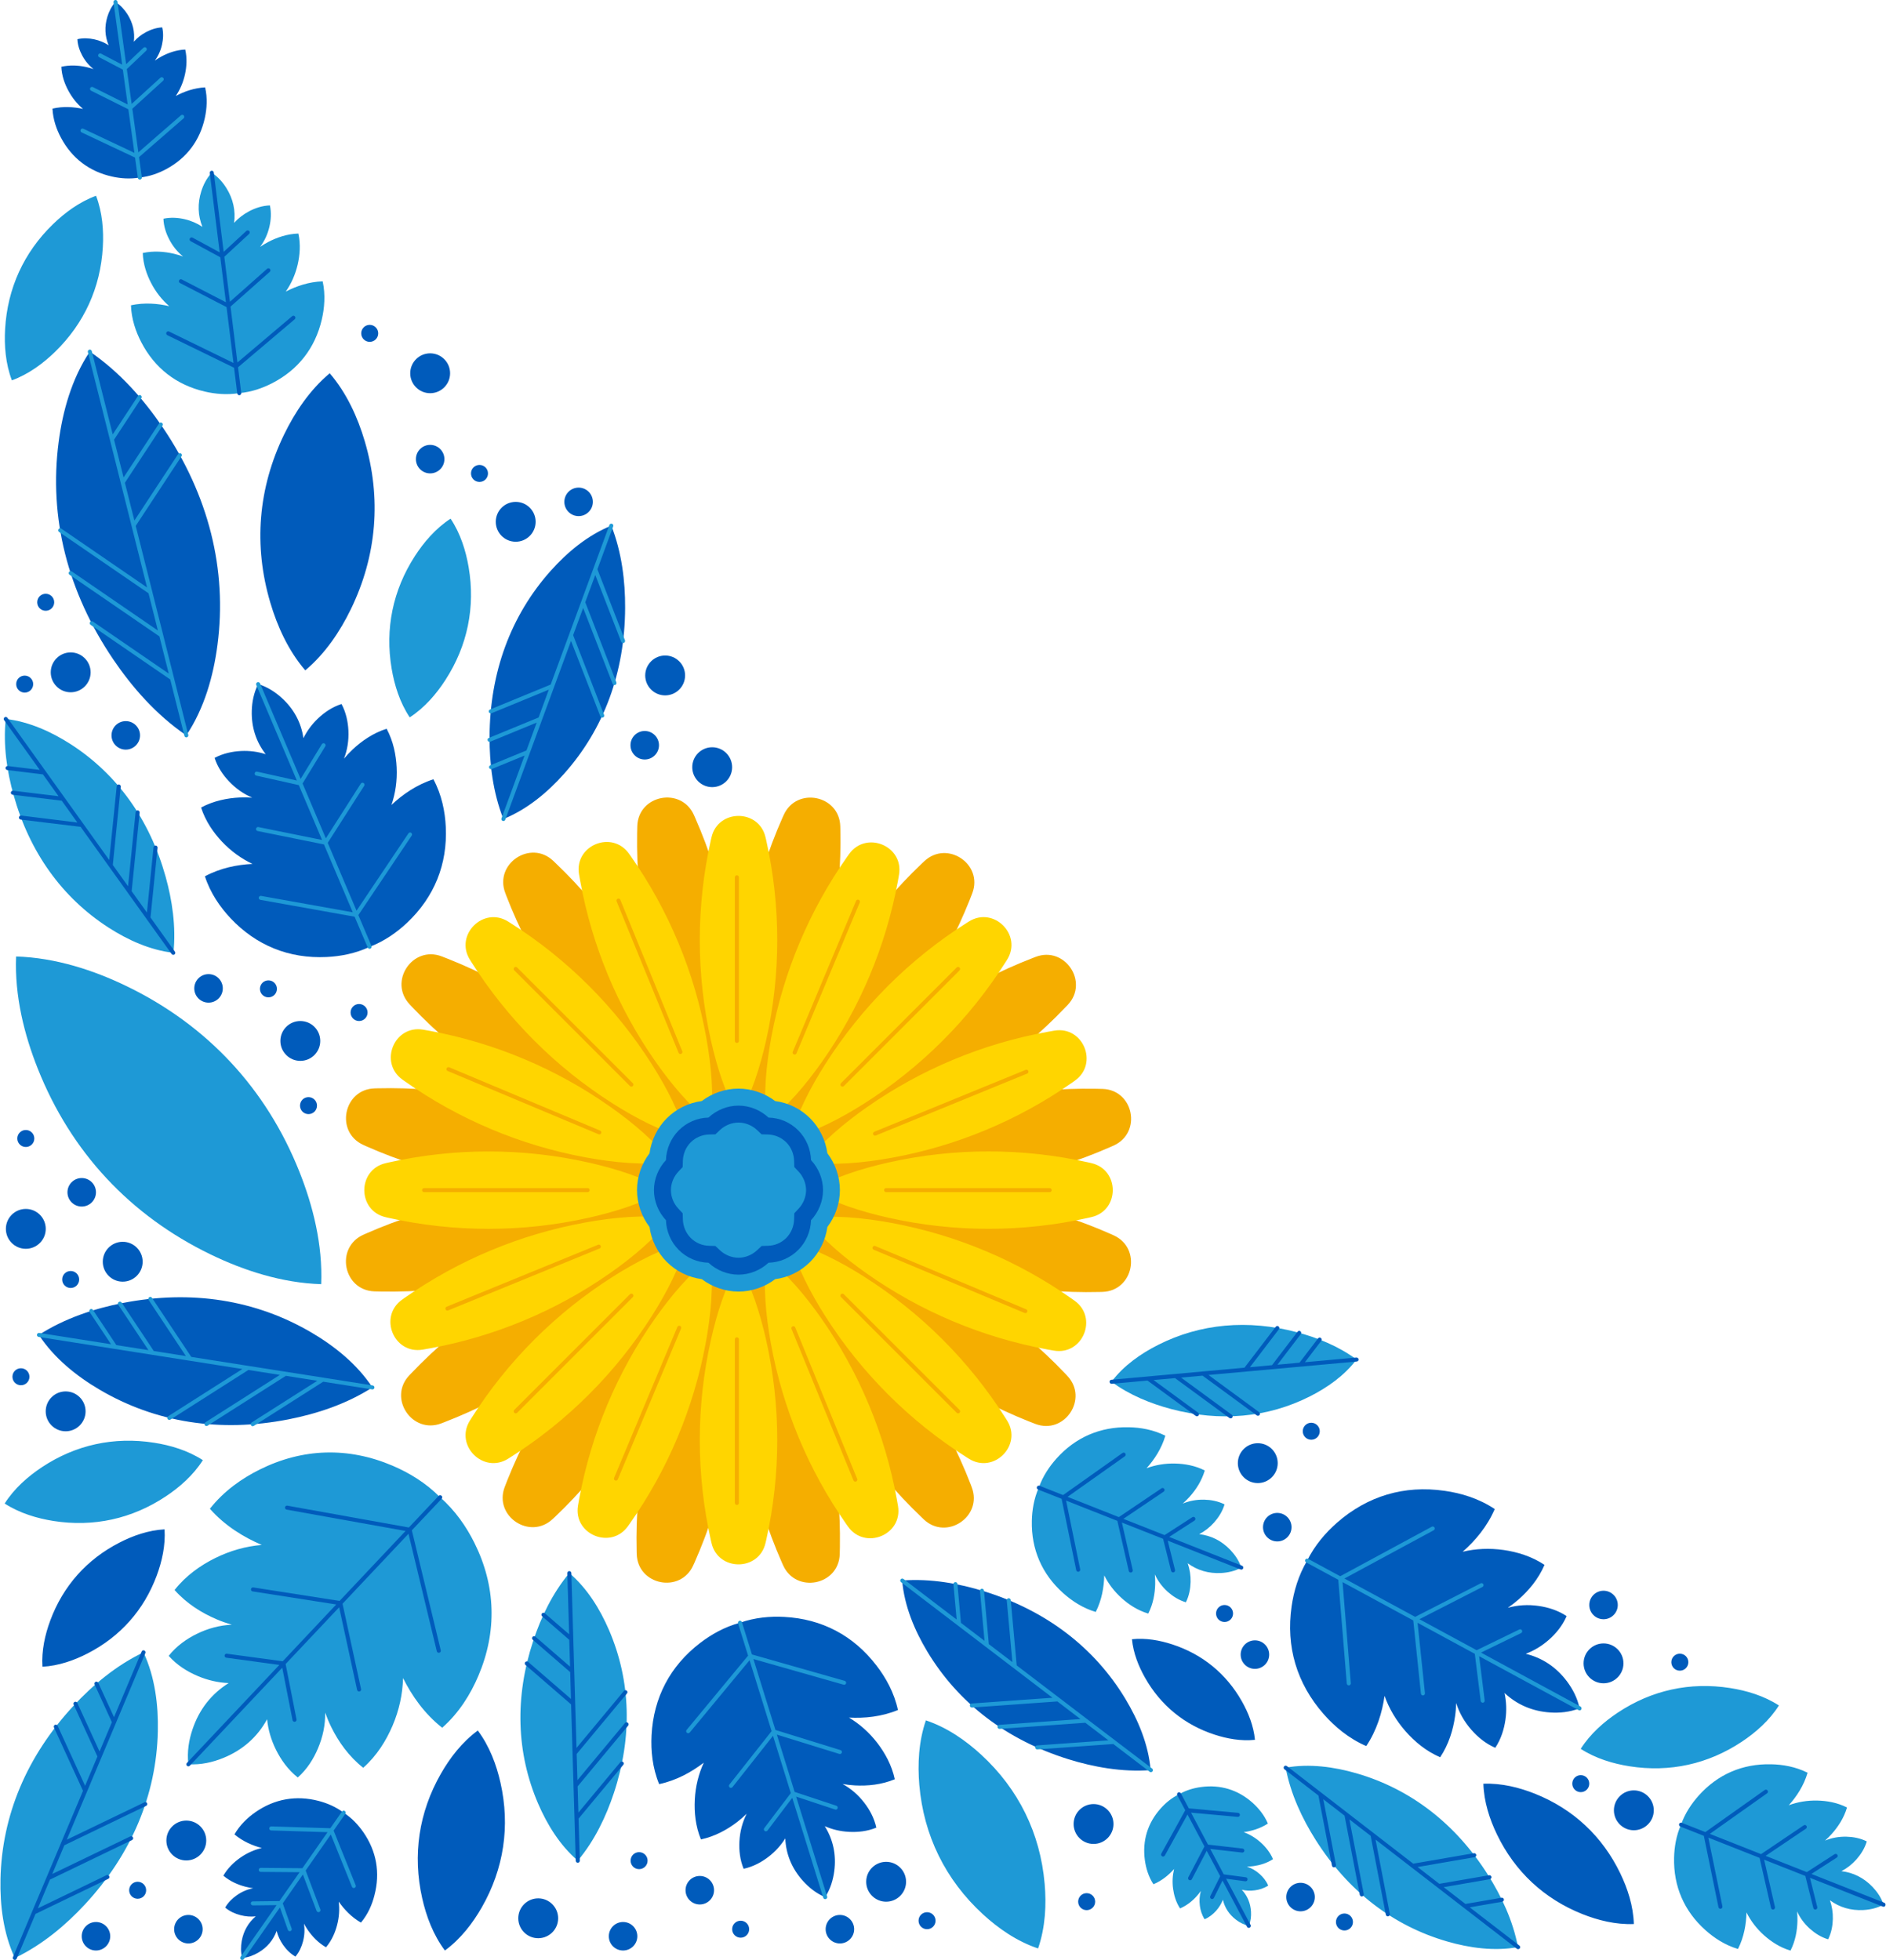
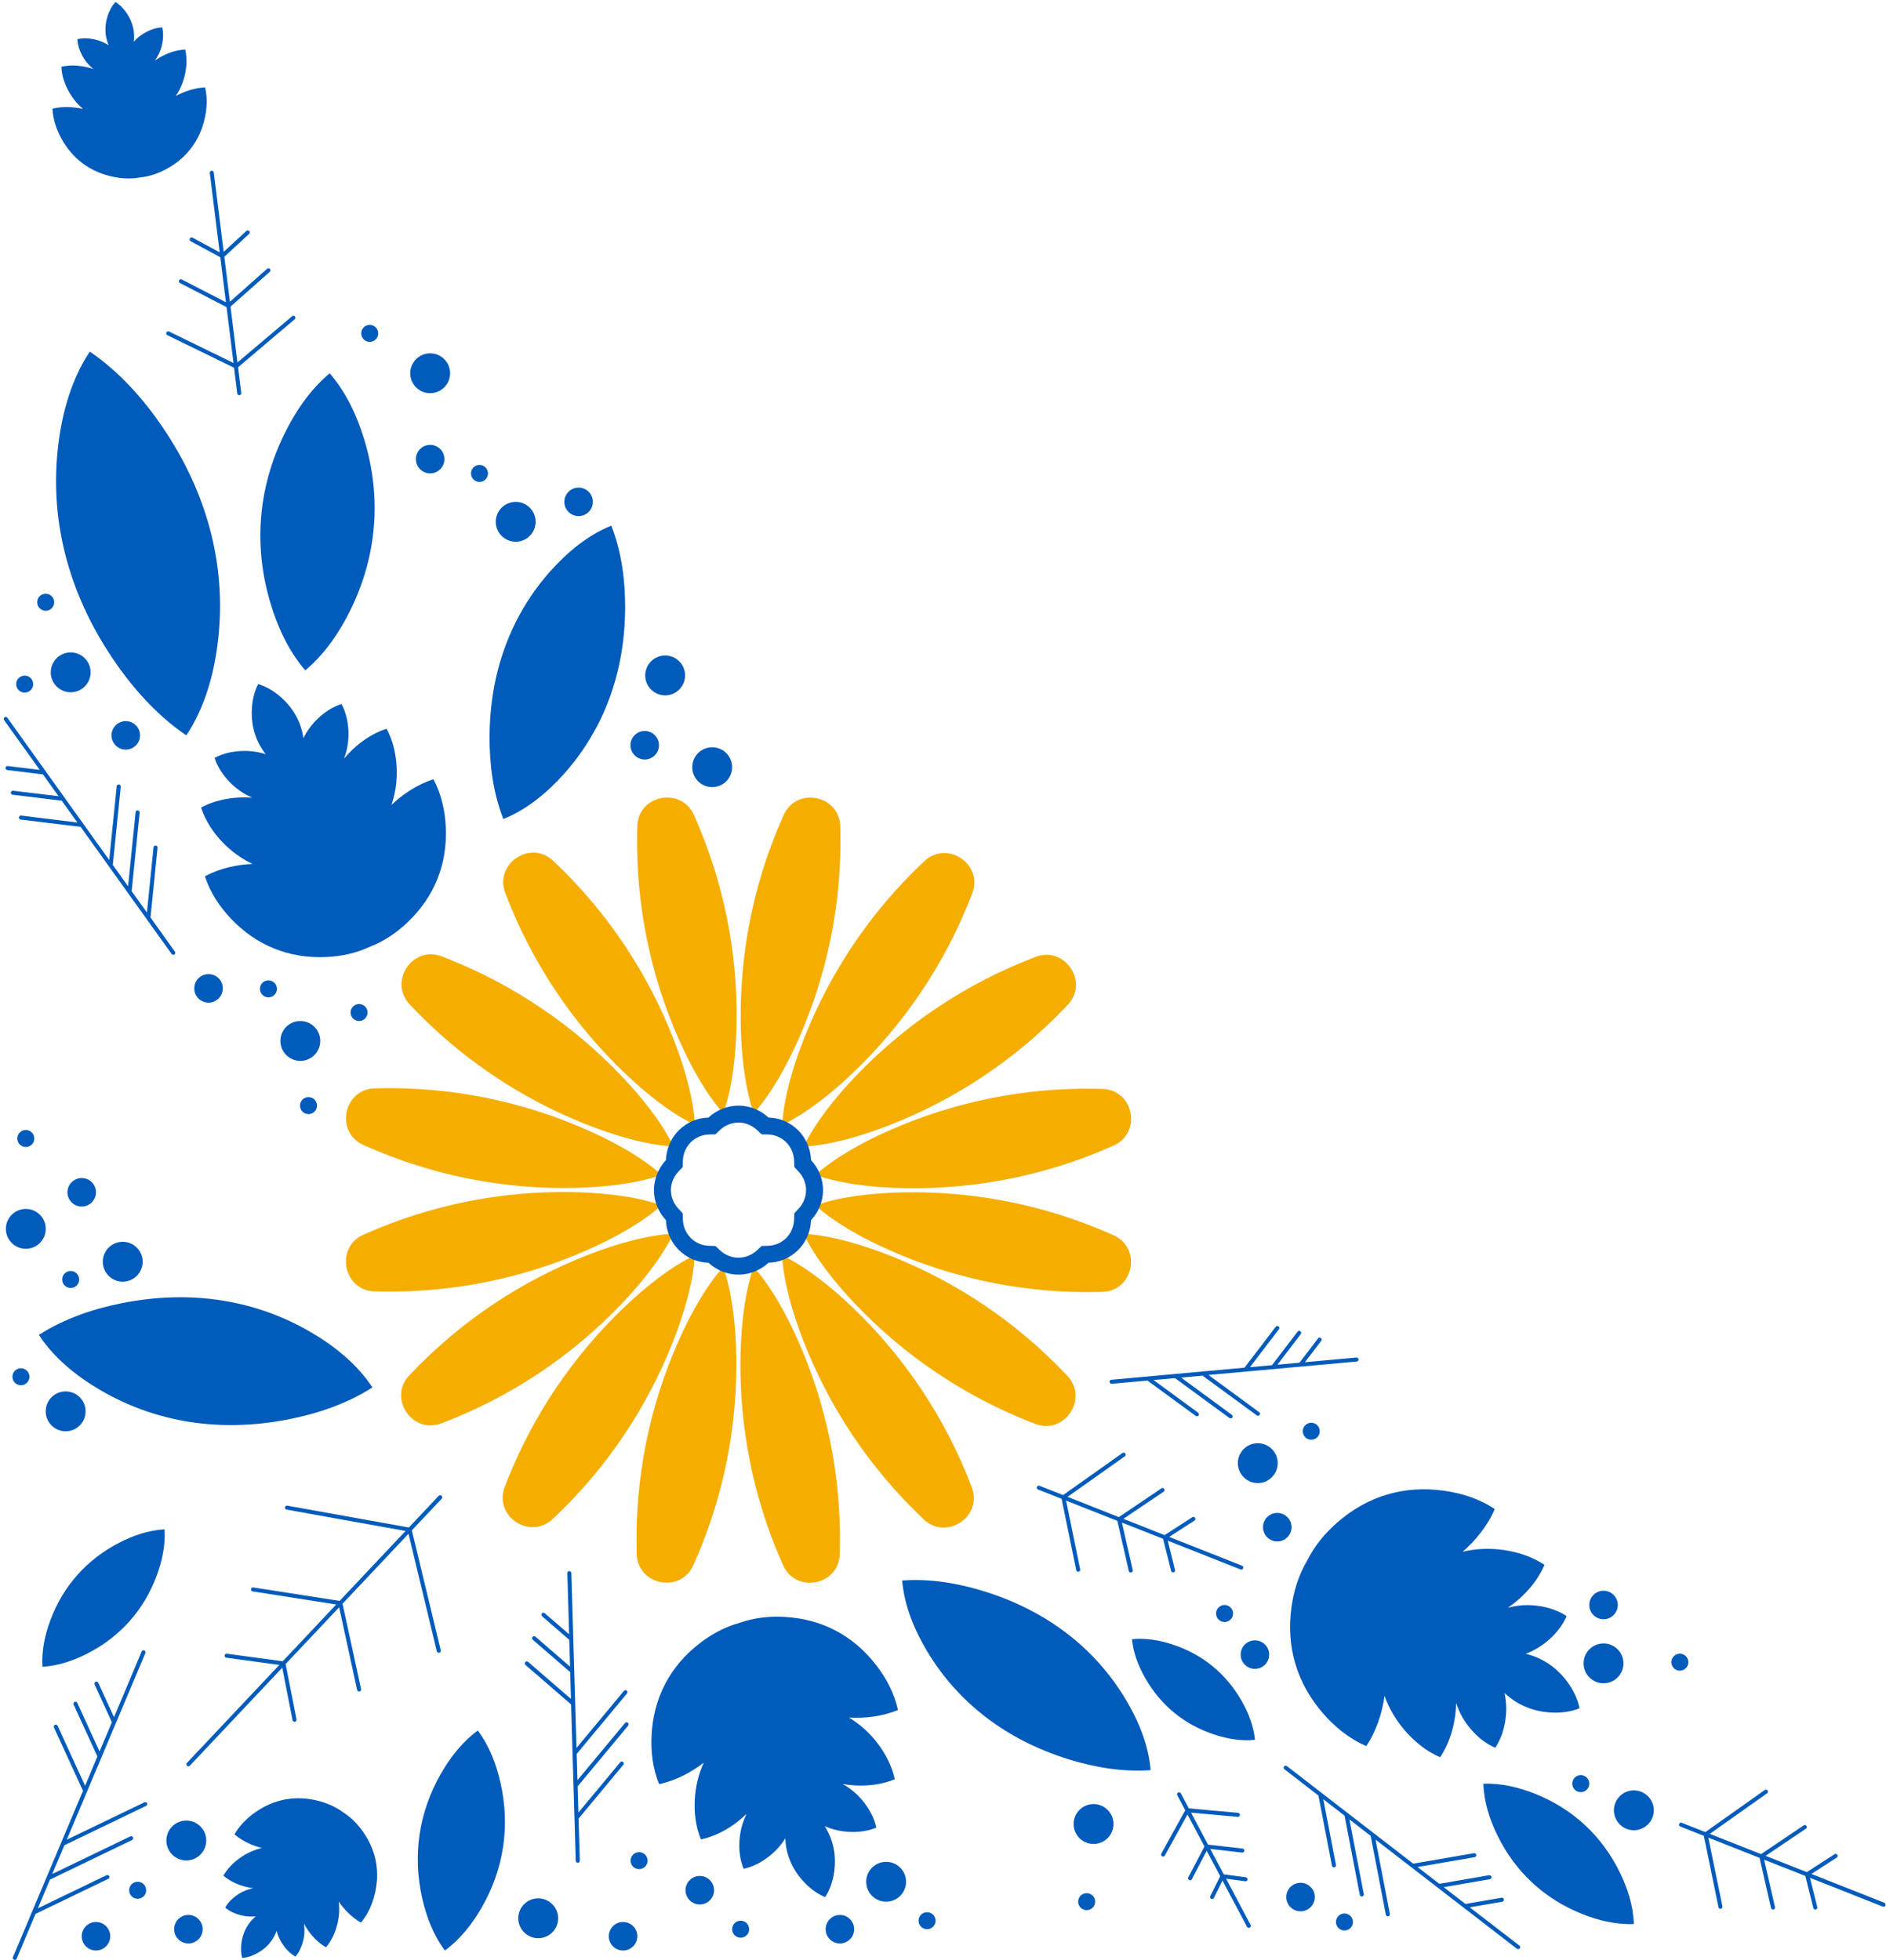
<svg xmlns="http://www.w3.org/2000/svg" height="486.7" preserveAspectRatio="xMidYMid meet" version="1.0" viewBox="-0.1 -0.0 468.3 486.7" width="468.3" zoomAndPan="magnify">
  <g id="change1_1">
    <path d="M111.66,92.68c0,2.73-2.22,4.95-4.95,4.95s-4.95-2.22-4.95-4.95s2.22-4.95,4.95-4.95 S111.66,89.94,111.66,92.68z M165.06,162.76c-2.73,0-4.95,2.22-4.95,4.95c0,2.73,2.22,4.95,4.95,4.95s4.95-2.22,4.95-4.95 C170.01,164.97,167.79,162.76,165.06,162.76z M127.95,124.61c-2.73,0-4.95,2.22-4.95,4.95s2.22,4.95,4.95,4.95s4.95-2.22,4.95-4.95 S130.69,124.61,127.95,124.61z M17.45,161.99c-2.73,0-4.95,2.22-4.95,4.95s2.22,4.95,4.95,4.95s4.95-2.22,4.95-4.95 S20.18,161.99,17.45,161.99z M74.47,253.51c-2.73,0-4.95,2.22-4.95,4.95c0,2.73,2.22,4.95,4.95,4.95c2.73,0,4.95-2.22,4.95-4.95 C79.42,255.72,77.2,253.51,74.47,253.51z M30.37,308.33c-2.73,0-4.95,2.22-4.95,4.95s2.22,4.95,4.95,4.95s4.95-2.22,4.95-4.95 S33.1,308.33,30.37,308.33z M16.2,345.48c-2.73,0-4.95,2.22-4.95,4.95s2.22,4.95,4.95,4.95s4.95-2.22,4.95-4.95 S18.94,345.48,16.2,345.48z M176.74,185.54c-2.73,0-4.95,2.22-4.95,4.95s2.22,4.95,4.95,4.95s4.95-2.22,4.95-4.95 S179.47,185.54,176.74,185.54z M46.16,452.04c-2.73,0-4.95,2.22-4.95,4.95s2.22,4.95,4.95,4.95c2.73,0,4.95-2.22,4.95-4.95 S48.9,452.04,46.16,452.04z M133.54,471.35c-2.73,0-4.95,2.22-4.95,4.95s2.22,4.95,4.95,4.95s4.95-2.22,4.95-4.95 S136.27,471.35,133.54,471.35z M271.43,447.94c-2.73,0-4.95,2.22-4.95,4.95s2.22,4.95,4.95,4.95c2.73,0,4.95-2.22,4.95-4.95 S274.16,447.94,271.43,447.94z M219.93,462.28c-2.73,0-4.95,2.22-4.95,4.95s2.22,4.95,4.95,4.95s4.95-2.22,4.95-4.95 S222.66,462.28,219.93,462.28z M312.21,358.34c-2.73,0-4.95,2.22-4.95,4.95s2.22,4.95,4.95,4.95s4.95-2.22,4.95-4.95 S314.95,358.34,312.21,358.34z M398.06,408.05c-2.73,0-4.95,2.22-4.95,4.95s2.22,4.95,4.95,4.95s4.95-2.22,4.95-4.95 S400.79,408.05,398.06,408.05z M405.59,444.54c-2.73,0-4.95,2.22-4.95,4.95s2.22,4.95,4.95,4.95s4.95-2.22,4.95-4.95 S408.32,444.54,405.59,444.54z M6.31,300.17c-2.73,0-4.95,2.22-4.95,4.95s2.22,4.95,4.95,4.95s4.95-2.22,4.95-4.95 S9.04,300.17,6.31,300.17z M91.7,80.66c-1.17,0-2.11,0.94-2.11,2.11s0.94,2.11,2.11,2.11s2.11-0.94,2.11-2.11 S92.86,80.66,91.7,80.66z M118.96,115.44c-1.17,0-2.11,0.94-2.11,2.11s0.94,2.11,2.11,2.11c1.17,0,2.11-0.94,2.11-2.11 S120.13,115.44,118.96,115.44z M6.03,167.75c-1.17,0-2.11,0.94-2.11,2.11s0.94,2.11,2.11,2.11s2.11-0.94,2.11-2.11 S7.19,167.75,6.03,167.75z M11.25,147.43c-1.17,0-2.11,0.94-2.11,2.11s0.94,2.11,2.11,2.11s2.11-0.94,2.11-2.11 S12.42,147.43,11.25,147.43z M76.5,272.41c-1.17,0-2.11,0.94-2.11,2.11s0.94,2.11,2.11,2.11c1.17,0,2.11-0.94,2.11-2.11 S77.66,272.41,76.5,272.41z M17.45,315.58c-1.17,0-2.11,0.94-2.11,2.11s0.94,2.11,2.11,2.11s2.11-0.94,2.11-2.11 S18.61,315.58,17.45,315.58z M34.08,467.23c-1.17,0-2.11,0.94-2.11,2.11s0.94,2.11,2.11,2.11s2.11-0.94,2.11-2.11 S35.25,467.23,34.08,467.23z M158.59,459.88c-1.17,0-2.11,0.94-2.11,2.11s0.94,2.11,2.11,2.11s2.11-0.94,2.11-2.11 S159.76,459.88,158.59,459.88z M183.81,476.9c-1.17,0-2.11,0.94-2.11,2.11s0.94,2.11,2.11,2.11s2.11-0.94,2.11-2.11 S184.97,476.9,183.81,476.9z M230.09,474.79c-1.17,0-2.11,0.94-2.11,2.11s0.94,2.11,2.11,2.11s2.11-0.94,2.11-2.11 S231.26,474.79,230.09,474.79z M269.72,470.06c-1.17,0-2.11,0.94-2.11,2.11s0.94,2.11,2.11,2.11s2.11-0.94,2.11-2.11 S270.88,470.06,269.72,470.06z M325.49,353.26c-1.17,0-2.11,0.94-2.11,2.11s0.94,2.11,2.11,2.11s2.11-0.94,2.11-2.11 S326.65,353.26,325.49,353.26z M417.01,410.6c-1.17,0-2.11,0.94-2.11,2.11s0.94,2.11,2.11,2.11s2.11-0.94,2.11-2.11 S418.18,410.6,417.01,410.6z M392.41,440.76c-1.17,0-2.11,0.94-2.11,2.11c0,1.17,0.94,2.11,2.11,2.11s2.11-0.94,2.11-2.11 C394.52,441.7,393.57,440.76,392.41,440.76z M303.96,398.51c-1.17,0-2.11,0.94-2.11,2.11s0.94,2.11,2.11,2.11s2.11-0.94,2.11-2.11 S305.12,398.51,303.96,398.51z M333.73,475.11c-1.17,0-2.11,0.94-2.11,2.11s0.94,2.11,2.11,2.11s2.11-0.94,2.11-2.11 S334.9,475.11,333.73,475.11z M5.1,339.73c-1.17,0-2.11,0.94-2.11,2.11s0.94,2.11,2.11,2.11s2.11-0.94,2.11-2.11 S6.26,339.73,5.1,339.73z M6.31,280.57c-1.17,0-2.11,0.94-2.11,2.11s0.94,2.11,2.11,2.11s2.11-0.94,2.11-2.11 S7.47,280.57,6.31,280.57z M66.55,243.42c-1.17,0-2.11,0.94-2.11,2.11s0.94,2.11,2.11,2.11s2.11-0.94,2.11-2.11 S67.72,243.42,66.55,243.42z M89.06,249.29c-1.17,0-2.11,0.94-2.11,2.11c0,1.17,0.94,2.11,2.11,2.11c1.17,0,2.11-0.94,2.11-2.11 C91.17,250.23,90.22,249.29,89.06,249.29z M106.71,110.46c-1.96,0-3.54,1.59-3.54,3.54c0,1.96,1.59,3.54,3.54,3.54 c1.96,0,3.54-1.59,3.54-3.54C110.25,112.05,108.66,110.46,106.71,110.46z M143.57,121.07c-1.96,0-3.54,1.59-3.54,3.54 c0,1.96,1.59,3.54,3.54,3.54s3.54-1.59,3.54-3.54C147.11,122.66,145.53,121.07,143.57,121.07z M31.13,179.05 c-1.96,0-3.54,1.59-3.54,3.54c0,1.96,1.59,3.54,3.54,3.54s3.54-1.59,3.54-3.54C34.67,180.64,33.09,179.05,31.13,179.05z M51.68,241.87c-1.96,0-3.54,1.59-3.54,3.54c0,1.96,1.59,3.54,3.54,3.54c1.96,0,3.54-1.59,3.54-3.54 C55.22,243.45,53.64,241.87,51.68,241.87z M20.19,292.5c-1.96,0-3.54,1.59-3.54,3.54c0,1.96,1.59,3.54,3.54,3.54 s3.54-1.59,3.54-3.54C23.73,294.08,22.14,292.5,20.19,292.5z M46.68,475.47c-1.96,0-3.54,1.59-3.54,3.54c0,1.96,1.59,3.54,3.54,3.54 s3.54-1.59,3.54-3.54C50.22,477.06,48.63,475.47,46.68,475.47z M154.61,477.22c-1.96,0-3.54,1.59-3.54,3.54 c0,1.96,1.59,3.54,3.54,3.54c1.96,0,3.54-1.59,3.54-3.54C158.15,478.81,156.57,477.22,154.61,477.22z M173.66,465.79 c-1.96,0-3.54,1.59-3.54,3.54c0,1.96,1.59,3.54,3.54,3.54s3.54-1.59,3.54-3.54C177.2,467.38,175.62,465.79,173.66,465.79z M208.45,475.47c-1.96,0-3.54,1.59-3.54,3.54c0,1.96,1.59,3.54,3.54,3.54s3.54-1.59,3.54-3.54 C211.99,477.06,210.4,475.47,208.45,475.47z M317.05,375.65c-1.96,0-3.54,1.59-3.54,3.54c0,1.96,1.59,3.54,3.54,3.54 c1.96,0,3.54-1.59,3.54-3.54C320.59,377.24,319.01,375.65,317.05,375.65z M398.06,394.97c-1.96,0-3.54,1.59-3.54,3.54 c0,1.96,1.59,3.54,3.54,3.54s3.54-1.59,3.54-3.54C401.6,396.55,400.01,394.97,398.06,394.97z M311.5,407.29 c-1.96,0-3.54,1.59-3.54,3.54c0,1.96,1.59,3.54,3.54,3.54c1.96,0,3.54-1.59,3.54-3.54C315.04,408.88,313.46,407.29,311.5,407.29z M322.83,467.49c-1.96,0-3.54,1.59-3.54,3.54s1.59,3.54,3.54,3.54s3.54-1.59,3.54-3.54S324.78,467.49,322.83,467.49z M23.73,477.22 c-1.96,0-3.54,1.59-3.54,3.54c0,1.96,1.59,3.54,3.54,3.54s3.54-1.59,3.54-3.54C27.27,478.81,25.68,477.22,23.73,477.22z M159.99,181.5c-1.96,0-3.54,1.59-3.54,3.54s1.59,3.54,3.54,3.54s3.54-1.59,3.54-3.54S161.94,181.5,159.99,181.5z M21.63,410.55 c8.12-4.16,14-10.77,17.18-19.32c1.3-3.5,2.21-7.49,1.95-11.5c-4.02,0.21-7.87,1.58-11.19,3.29c-8.12,4.16-14,10.77-17.18,19.32 c-1.3,3.5-2.21,7.49-1.95,11.5C14.46,413.62,18.31,412.26,21.63,410.55z M70.46,107.85c-6.47,13.31-7.65,27.6-3.44,41.79 c1.72,5.81,4.43,11.86,8.68,16.81c5-4.2,8.66-9.72,11.31-15.17c6.47-13.31,7.65-27.6,3.44-41.79c-1.72-5.81-4.43-11.86-8.68-16.81 C76.77,96.87,73.11,102.4,70.46,107.85z M371.61,455.5c4.44,9.2,11.68,15.95,21.16,19.74c3.88,1.55,8.32,2.67,12.82,2.49 c-0.13-4.5-1.56-8.85-3.38-12.61c-4.44-9.2-11.68-15.95-21.16-19.74c-3.88-1.55-8.32-2.67-12.82-2.49 C368.36,447.39,369.79,451.74,371.61,455.5z M119.54,473.57c5.48-9.59,7.06-20.17,4.63-30.94c-0.99-4.41-2.71-9.05-5.63-12.95 c-3.93,2.88-6.93,6.81-9.17,10.73c-5.48,9.59-7.06,20.17-4.63,30.94c0.99,4.41,2.71,9.05,5.63,12.95 C114.3,481.43,117.3,477.49,119.54,473.57z M308.27,422.44c-3.88-6.87-9.8-11.71-17.3-14.15c-3.07-1-6.54-1.64-10-1.28 c0.33,3.46,1.65,6.74,3.24,9.55c3.88,6.87,9.8,11.71,17.3,14.15c3.07,1,6.54,1.64,10,1.28 C311.18,428.53,309.86,425.25,308.27,422.44z M89.52,477.37c-2.36-1.35-4.16-3.27-5.51-5.21c0.23,1.89,0.11,3.84-0.41,5.82 c-0.48,1.86-1.32,3.82-2.75,5.52c-1.92-1.1-3.38-2.66-4.48-4.23c-0.37-0.54-0.7-1.08-1-1.64c0.23,1.42,0.16,2.89-0.23,4.4 c-0.33,1.27-0.9,2.62-1.88,3.78c-1.31-0.75-2.32-1.82-3.07-2.9c-0.77-1.1-1.29-2.27-1.6-3.47c-0.83,2.27-2.36,4.1-4.55,5.38 c-1.13,0.66-2.49,1.21-4,1.34c-0.4-1.46-0.35-2.92-0.12-4.22c0.45-2.5,1.64-4.56,3.48-6.12c-1.24,0.13-2.51,0.04-3.81-0.3 c-1.27-0.33-2.62-0.9-3.78-1.88c0.75-1.31,1.82-2.32,2.9-3.07c1.27-0.89,2.63-1.46,4.05-1.73c-0.62-0.09-1.25-0.21-1.88-0.37 c-1.86-0.48-3.82-1.32-5.52-2.75c1.1-1.92,2.66-3.38,4.23-4.48c1.68-1.17,3.47-1.96,5.32-2.39c-2.28-0.6-4.71-1.63-6.79-3.38 c1.35-2.36,3.27-4.17,5.21-5.52c4.74-3.3,10.11-4.25,15.69-2.79c2.07,0.54,4.26,1.45,6.2,2.91c2.05,1.32,3.65,3.06,4.87,4.81 c3.3,4.74,4.25,10.11,2.79,15.69C92.31,472.86,91.28,475.29,89.52,477.37z M12.93,26.97c2.65-0.61,5.28-0.43,7.58,0.07 c-1.45-1.23-2.68-2.74-3.65-4.55c-0.91-1.69-1.63-3.7-1.73-5.91c2.15-0.5,4.29-0.35,6.16,0.06c0.64,0.14,1.25,0.32,1.84,0.52 c-1.13-0.88-2.08-2.01-2.82-3.38c-0.62-1.16-1.12-2.53-1.19-4.05c1.47-0.34,2.93-0.24,4.22,0.04c1.31,0.29,2.49,0.79,3.53,1.46 c-0.93-2.23-1.05-4.61-0.32-7.04c0.38-1.26,1-2.58,2.02-3.7c1.28,0.8,2.24,1.91,2.95,3.01c1.37,2.14,1.9,4.46,1.61,6.86 c0.82-0.94,1.82-1.74,3-2.37c1.16-0.62,2.53-1.12,4.05-1.19c0.34,1.47,0.24,2.93-0.04,4.22c-0.33,1.52-0.94,2.86-1.79,4.02 c0.52-0.36,1.06-0.7,1.63-1.01c1.69-0.91,3.7-1.63,5.91-1.73c0.5,2.15,0.35,4.29-0.06,6.16c-0.44,2-1.22,3.79-2.28,5.37 c2.08-1.11,4.56-2,7.28-2.13c0.62,2.65,0.43,5.28-0.07,7.59c-1.24,5.64-4.53,9.99-9.61,12.71c-1.89,1.01-4.11,1.83-6.53,2.07 c-2.4,0.43-4.76,0.24-6.85-0.22c-5.64-1.24-9.99-4.53-12.71-9.61C13.95,32.17,13.06,29.69,12.93,26.97z M50.78,217.58 c3.86-2.07,8.02-2.89,11.82-3.07c-2.77-1.31-5.32-3.14-7.59-5.54c-2.12-2.25-4.09-5.08-5.18-8.47c3.14-1.68,6.52-2.34,9.61-2.49 c1.05-0.05,2.08-0.03,3.09,0.04c-2.14-0.9-4.08-2.26-5.8-4.08c-1.45-1.54-2.8-3.47-3.54-5.79c2.15-1.15,4.46-1.6,6.57-1.71 c2.16-0.1,4.2,0.18,6.11,0.79c-2.38-3.07-3.57-6.72-3.45-10.81c0.06-2.11,0.48-4.43,1.59-6.6c2.33,0.71,4.29,2.02,5.85,3.44 c3.02,2.75,4.83,6.14,5.38,9.99c0.89-1.8,2.1-3.46,3.67-4.94c1.54-1.45,3.47-2.8,5.79-3.54c1.15,2.15,1.6,4.46,1.71,6.57 c0.12,2.5-0.26,4.84-1.1,7c0.65-0.77,1.35-1.53,2.12-2.25c2.25-2.12,5.08-4.09,8.47-5.18c1.68,3.14,2.34,6.52,2.49,9.61 c0.16,3.3-0.3,6.41-1.29,9.31c2.77-2.6,6.25-5.03,10.42-6.37c2.07,3.87,2.89,8.03,3.07,11.83c0.44,9.28-2.85,17.42-9.61,23.8 c-2.51,2.36-5.61,4.57-9.28,5.97c-3.55,1.67-7.29,2.37-10.74,2.53c-9.28,0.44-17.42-2.85-23.8-9.61 C54.55,225.23,52.13,221.75,50.78,217.58z M222.86,424.59c-4.08,1.68-8.33,2.08-12.15,1.88c2.64,1.59,5.02,3.68,7.04,6.31 c1.89,2.47,3.58,5.5,4.33,9c-3.31,1.37-6.77,1.69-9.87,1.53c-1.06-0.06-2.08-0.18-3.09-0.35c2.05,1.12,3.86,2.67,5.4,4.67 c1.3,1.69,2.45,3.76,2.97,6.16c-2.27,0.94-4.63,1.16-6.76,1.05c-2.17-0.11-4.19-0.6-6.04-1.41c2.08,3.32,2.9,7.1,2.36,11.17 c-0.28,2.11-0.93,4.39-2.26,6.45c-2.27-0.94-4.09-2.46-5.52-4.04c-2.75-3.06-4.22-6.63-4.38-10.55c-1.07,1.71-2.45,3.26-4.18,4.58 c-1.69,1.3-3.76,2.45-6.16,2.97c-0.94-2.27-1.16-4.63-1.05-6.76c0.13-2.51,0.75-4.82,1.8-6.9c-0.73,0.71-1.51,1.39-2.35,2.04 c-2.47,1.89-5.5,3.58-9,4.33c-1.37-3.31-1.69-6.77-1.53-9.87c0.17-3.32,0.95-6.39,2.23-9.19c-3.04,2.33-6.76,4.41-11.08,5.33 c-1.68-4.08-2.08-8.34-1.88-12.16c0.49-9.34,4.61-17.17,12.03-22.87c2.75-2.11,6.08-4.01,9.9-5.04c3.73-1.31,7.54-1.64,11.01-1.45 c9.35,0.49,17.17,4.61,22.87,12.03C219.85,416.54,221.93,420.27,222.86,424.59z M371.05,374.69c-1.88,4.37-4.86,7.88-7.96,10.6 c3.24-0.77,6.64-0.94,10.19-0.43c3.32,0.48,6.91,1.55,10.13,3.69c-1.53,3.55-3.95,6.4-6.47,8.61c-0.86,0.75-1.74,1.43-2.65,2.05 c2.42-0.68,4.99-0.85,7.68-0.46c2.27,0.33,4.73,1.06,6.93,2.52c-1.05,2.43-2.7,4.38-4.43,5.9c-1.76,1.55-3.69,2.69-5.72,3.46 c4.1,1,7.58,3.3,10.24,6.85c1.37,1.84,2.59,4.09,3.12,6.68c-2.46,0.98-5.01,1.19-7.3,1.04c-4.43-0.29-8.25-1.95-11.33-4.84 c0.46,2.13,0.56,4.36,0.22,6.68c-0.33,2.27-1.06,4.73-2.52,6.93c-2.43-1.05-4.38-2.7-5.9-4.43c-1.79-2.04-3.06-4.29-3.81-6.69 c-0.03,1.1-0.11,2.21-0.28,3.34c-0.48,3.32-1.55,6.91-3.69,10.13c-3.55-1.53-6.4-3.95-8.61-6.47c-2.37-2.7-4.08-5.64-5.2-8.77 c-0.59,4.09-1.9,8.5-4.54,12.46c-4.37-1.88-7.89-4.87-10.61-7.97c-6.66-7.59-9.37-16.72-7.93-26.71c0.53-3.71,1.68-7.68,3.85-11.35 c1.89-3.82,4.59-6.94,7.41-9.42c7.59-6.66,16.72-9.37,26.71-7.93C362.67,370.73,367.09,372.05,371.05,374.69z M22.2,87.3 c7.47,5.08,13.47,11.98,18.13,18.85c11.38,16.79,16.02,35.26,13.57,53.98c-1,7.66-3.24,15.72-7.74,22.46 c-7.47-5.08-13.47-11.98-18.13-18.85c-11.38-16.79-16.02-35.26-13.57-53.98C15.46,102.09,17.7,94.04,22.2,87.3z M124.89,203.36 c-2.61-6.64-3.46-13.81-3.43-20.37c0.05-16.02,5.25-30.14,15.18-41.26c4.07-4.55,9.11-8.81,15.05-11.21 c2.61,6.64,3.46,13.81,3.43,20.37c-0.05,16.02-5.25,30.14-15.18,41.26C135.88,196.71,130.83,200.96,124.89,203.36z M223.91,392.43 c7.11-0.54,14.22,0.77,20.48,2.72c15.29,4.78,27.25,13.9,34.95,26.67c3.15,5.23,5.73,11.3,6.27,17.69 c-7.11,0.54-14.22-0.77-20.48-2.72c-15.29-4.78-27.25-13.9-34.95-26.67C227.03,404.89,224.45,398.81,223.91,392.43z M9.55,331.45 c6.48-4.17,13.91-6.57,20.86-7.93c16.98-3.32,33.03-0.79,46.91,7.39c5.68,3.35,11.25,7.8,15.05,13.58 c-6.48,4.17-13.91,6.57-20.86,7.93c-16.98,3.32-33.03,0.79-46.91-7.39C18.92,341.69,13.35,337.24,9.55,331.45z" fill="#005BBB" />
  </g>
  <g id="change2_1">
-     <path d="M79.65,318.85c-9.8-0.3-19.26-3.41-27.44-7.37c-20.01-9.68-34.69-25.44-42.91-46.09 c-3.37-8.45-5.8-18.1-5.4-27.9c9.8,0.3,19.26,3.41,27.44,7.37c20.01,9.68,34.69,25.44,42.91,46.09 C77.61,299.4,80.05,309.06,79.65,318.85z M13.19,377.65c9.95,1.56,19.48-0.53,27.87-6.1c3.43-2.28,6.83-5.25,9.21-9 c-3.73-2.42-8.05-3.7-12.13-4.33c-9.95-1.56-19.48,0.53-27.87,6.1c-3.43,2.28-6.83,5.25-9.21,9C4.8,375.73,9.12,377.01,13.19,377.65 z M404.53,438.56c9.95,1.56,19.48-0.53,27.87-6.1c3.43-2.28,6.83-5.25,9.21-9c-3.73-2.42-8.05-3.7-12.13-4.33 c-9.95-1.56-19.48,0.53-27.87,6.1c-3.43,2.28-6.83,5.25-9.21,9C396.13,436.64,400.46,437.92,404.53,438.56z M102.9,138.1 c-5.46,8.46-7.43,18.02-5.75,27.95c0.69,4.06,2.02,8.37,4.49,12.07c3.72-2.42,6.65-5.86,8.88-9.32c5.46-8.46,7.43-18.02,5.75-27.95 c-0.69-4.06-2.02-8.37-4.49-12.07C108.06,131.21,105.13,134.64,102.9,138.1z M228.17,443.21c1.09,12.57,6.49,23.54,15.78,32.08 c3.8,3.49,8.43,6.74,13.71,8.5c1.82-5.26,2.08-10.9,1.63-16.05c-1.09-12.57-6.49-23.54-15.78-32.08c-3.8-3.49-8.43-6.74-13.71-8.5 C227.99,432.42,227.73,438.06,228.17,443.21z M13.01,55.71C5.8,62.73,1.75,71.61,1.17,81.67c-0.24,4.12,0.1,8.61,1.68,12.77 c4.17-1.53,7.79-4.23,10.74-7.1c7.21-7.03,11.26-15.91,11.84-25.96c0.24-4.12-0.1-8.61-1.68-12.77 C19.58,50.14,15.97,52.83,13.01,55.71z M82.74,454.52l2.9-4.16c0.16-0.23,0.1-0.54-0.12-0.7c-0.23-0.16-0.54-0.1-0.7,0.12l-2.9,4.16 l-14.65-0.45c-0.27-0.01-0.51,0.21-0.52,0.48c-0.01,0.28,0.21,0.51,0.48,0.52l14,0.43l-6.25,8.95l-10.34-0.09c0,0,0,0,0,0 c-0.27,0-0.5,0.22-0.5,0.5c0,0.28,0.22,0.5,0.5,0.5l9.65,0.08l-5,7.16l-6.63,0.08c-0.28,0-0.5,0.23-0.49,0.51 c0,0.27,0.23,0.49,0.5,0.49c0,0,0,0,0.01,0l5.91-0.07l-8.96,12.83c-0.16,0.23-0.1,0.54,0.12,0.7c0.09,0.06,0.19,0.09,0.29,0.09 c0.16,0,0.31-0.07,0.41-0.21l8.96-12.83l1.97,5.57c0.07,0.21,0.27,0.33,0.47,0.33c0.06,0,0.11-0.01,0.17-0.03 c0.26-0.09,0.4-0.38,0.3-0.64l-2.21-6.25l5-7.16l3.4,9.03c0.08,0.2,0.27,0.32,0.47,0.32c0.06,0,0.12-0.01,0.18-0.03 c0.26-0.1,0.39-0.39,0.29-0.64l-3.65-9.67l6.25-8.95l5.24,12.99c0.08,0.2,0.27,0.31,0.46,0.31c0.06,0,0.13-0.01,0.19-0.04 c0.26-0.1,0.38-0.39,0.28-0.65L82.74,454.52z M20.17,32.88l13.26,6.25l0.7,5.03c0.03,0.25,0.25,0.43,0.49,0.43c0.02,0,0.05,0,0.07,0 c0.27-0.04,0.46-0.29,0.43-0.56l-0.7-5.02l11.06-9.62c0.21-0.18,0.23-0.5,0.05-0.71c-0.18-0.21-0.5-0.23-0.71-0.05l-10.57,9.2 L32.76,27l7.64-6.96c0.2-0.19,0.22-0.5,0.03-0.71c-0.19-0.2-0.5-0.22-0.71-0.03l-7.13,6.5l-1.2-8.65l4.81-4.56 c0.2-0.19,0.21-0.51,0.02-0.71c-0.19-0.2-0.51-0.21-0.71-0.02l-4.29,4.07l-2.15-15.5c-0.04-0.27-0.29-0.47-0.56-0.43 c-0.27,0.04-0.46,0.29-0.43,0.56l2.15,15.5L25,13.32c-0.24-0.13-0.55-0.03-0.68,0.21c-0.13,0.24-0.03,0.55,0.21,0.68l5.87,3.08 l1.2,8.65l-8.63-4.31c-0.25-0.12-0.55-0.02-0.67,0.22s-0.02,0.55,0.22,0.67l9.25,4.62l1.5,10.81L20.6,31.97 c-0.25-0.12-0.55-0.01-0.67,0.24C19.81,32.46,19.92,32.76,20.17,32.88z M101.32,206.92l-12.89,19.2l-7.15-16.85l9.05-14.16 c0.15-0.23,0.08-0.54-0.15-0.69c-0.23-0.15-0.54-0.08-0.69,0.15l-8.68,13.59l-5.78-13.62l5.64-9.24c0.14-0.24,0.07-0.54-0.17-0.69 c-0.24-0.14-0.54-0.07-0.69,0.17l-5.27,8.63l-10.08-23.74c-0.11-0.25-0.4-0.37-0.66-0.27c-0.25,0.11-0.37,0.4-0.27,0.66l10.08,23.74 l-9.87-2.2c-0.27-0.06-0.54,0.11-0.6,0.38c-0.06,0.27,0.11,0.54,0.38,0.6l10.57,2.36l5.78,13.62l-15.8-3.2 c-0.27-0.06-0.53,0.12-0.59,0.39s0.12,0.53,0.39,0.59l16.47,3.33l7.15,16.85l-22.76-4.07c-0.27-0.05-0.53,0.13-0.58,0.4 c-0.05,0.27,0.13,0.53,0.4,0.58l23.4,4.18l3.26,7.67c0.08,0.19,0.27,0.3,0.46,0.3c0.07,0,0.13-0.01,0.2-0.04 c0.25-0.11,0.37-0.4,0.27-0.66l-3.26-7.67l13.25-19.74c0.15-0.23,0.09-0.54-0.14-0.69C101.78,206.63,101.47,206.69,101.32,206.92z M209.63,417.34l-23.02-6.55l-2.49-8.02c-0.08-0.26-0.36-0.41-0.63-0.33c-0.26,0.08-0.41,0.36-0.33,0.63l2.49,8.02l-15.26,18.44 c-0.18,0.21-0.15,0.53,0.07,0.7c0.09,0.08,0.21,0.12,0.32,0.12c0.14,0,0.29-0.06,0.39-0.18l14.85-17.94l5.47,17.6l-10.49,13.28 c-0.17,0.22-0.13,0.53,0.08,0.7c0.09,0.07,0.2,0.11,0.31,0.11c0.15,0,0.29-0.07,0.39-0.19l10.06-12.74l4.42,14.23l-6.59,8.69 c-0.17,0.22-0.12,0.53,0.1,0.7c0.09,0.07,0.2,0.1,0.3,0.1c0.15,0,0.3-0.07,0.4-0.2l6.15-8.12l7.7,24.81 c0.07,0.21,0.26,0.35,0.48,0.35c0.05,0,0.1-0.01,0.15-0.02c0.26-0.08,0.41-0.36,0.33-0.63l-7.7-24.81l9.67,3.2 c0.05,0.02,0.1,0.03,0.16,0.03c0.21,0,0.41-0.13,0.47-0.34c0.09-0.26-0.06-0.54-0.32-0.63l-10.35-3.43l-4.42-14.23l15.51,4.8 c0.05,0.02,0.1,0.02,0.15,0.02c0.21,0,0.41-0.14,0.48-0.35c0.08-0.26-0.07-0.54-0.33-0.62l-16.16-5l-5.47-17.61l22.4,6.37 c0.05,0.01,0.09,0.02,0.14,0.02c0.22,0,0.42-0.14,0.48-0.36C210.05,417.69,209.9,417.42,209.63,417.34z M392.34,423.72l-24.7-13.39 l9.95-4.84c0.25-0.12,0.35-0.42,0.23-0.67c-0.12-0.25-0.42-0.35-0.67-0.23l-10.59,5.15l-14.21-7.7l15.65-8.01 c0.25-0.13,0.34-0.43,0.22-0.67c-0.13-0.25-0.43-0.34-0.67-0.22l-16.26,8.32l-17.56-9.52l22.16-11.98c0.24-0.13,0.33-0.43,0.2-0.68 c-0.13-0.24-0.43-0.33-0.68-0.2l-22.73,12.29l-7.98-4.32c-0.24-0.13-0.54-0.04-0.68,0.2c-0.13,0.24-0.04,0.55,0.2,0.68l7.98,4.32 l2.11,25.76c0.02,0.26,0.24,0.46,0.5,0.46c0.01,0,0.03,0,0.04,0c0.28-0.02,0.48-0.26,0.46-0.54l-2.05-25.1l17.56,9.52l1.9,18.17 c0.03,0.26,0.24,0.45,0.5,0.45c0.02,0,0.04,0,0.05,0c0.28-0.03,0.47-0.27,0.45-0.55l-1.83-17.49l14.21,7.71l1.46,11.69 c0.03,0.25,0.25,0.44,0.5,0.44c0.02,0,0.04,0,0.06,0c0.27-0.03,0.47-0.28,0.43-0.56l-1.37-10.98l24.7,13.39 c0.08,0.04,0.16,0.06,0.24,0.06c0.18,0,0.35-0.09,0.44-0.26C392.67,424.16,392.58,423.86,392.34,423.72z M36.78,147.31l2.32,9.24 l-21.37-14.66c-0.23-0.16-0.54-0.1-0.69,0.13c-0.16,0.23-0.1,0.54,0.13,0.69l22.31,15.3l2.32,9.24l-18.84-12.93 c-0.23-0.16-0.54-0.1-0.69,0.13c-0.16,0.23-0.1,0.54,0.13,0.69l19.77,13.57l3.52,14c0.06,0.23,0.26,0.38,0.48,0.38 c0.04,0,0.08,0,0.12-0.02c0.27-0.07,0.43-0.34,0.36-0.61l-3.56-14.15c0,0,0-0.01,0-0.01l-2.69-10.69c0,0,0-0.01,0-0.01l-2.69-10.69 c0,0,0-0.01,0-0.01l-4.11-16.33l11.37-17.29c0.15-0.23,0.09-0.54-0.14-0.69c-0.23-0.15-0.54-0.09-0.69,0.14l-10.87,16.52l-2.36-9.38 l9.33-14.19c0.15-0.23,0.09-0.54-0.14-0.69c-0.23-0.15-0.54-0.09-0.69,0.14l-8.83,13.42l-2.36-9.38L35,98.86 c0.15-0.23,0.09-0.54-0.14-0.69c-0.23-0.15-0.54-0.09-0.69,0.14l-6.28,9.55l-5.2-20.68c-0.07-0.27-0.34-0.43-0.61-0.36 c-0.27,0.07-0.43,0.34-0.36,0.61l14.69,58.43l-21.28-14.6c-0.23-0.16-0.54-0.1-0.69,0.13c-0.16,0.23-0.1,0.54,0.13,0.69 L36.78,147.31z M148.24,141.35l3.92-10.66c0.1-0.26-0.04-0.55-0.3-0.64c-0.26-0.09-0.55,0.04-0.64,0.3l-3.98,10.81c0,0,0,0,0,0 l-3.01,8.18c0,0,0,0,0,0l-3.01,8.18c0,0,0,0,0,0l-4.58,12.45l-15.07,6.2c-0.26,0.1-0.38,0.4-0.27,0.65 c0.08,0.19,0.27,0.31,0.46,0.31c0.06,0,0.13-0.01,0.19-0.04l14.22-5.85l-2.54,6.91l-12.36,5.08c-0.26,0.1-0.38,0.4-0.27,0.65 c0.08,0.19,0.27,0.31,0.46,0.31c0.06,0,0.13-0.01,0.19-0.04l11.51-4.73l-2.54,6.91l-8.98,3.69c-0.26,0.1-0.38,0.4-0.27,0.65 c0.08,0.19,0.27,0.31,0.46,0.31c0.06,0,0.13-0.01,0.19-0.04l8.13-3.34l-5.73,15.59c-0.1,0.26,0.04,0.55,0.3,0.64 c0.06,0.02,0.12,0.03,0.17,0.03c0.2,0,0.4-0.12,0.47-0.33l16.33-44.4l7.28,18.74c0.08,0.2,0.27,0.32,0.47,0.32 c0.06,0,0.12-0.01,0.18-0.03c0.26-0.1,0.38-0.39,0.28-0.65l-7.69-19.8l2.49-6.76l7.31,18.82c0.08,0.2,0.27,0.32,0.47,0.32 c0.06,0,0.12-0.01,0.18-0.03c0.26-0.1,0.38-0.39,0.28-0.65l-7.72-19.88l2.49-6.76l6.43,16.56c0.08,0.2,0.27,0.32,0.47,0.32 c0.06,0,0.12-0.01,0.18-0.03c0.26-0.1,0.38-0.39,0.29-0.65L148.24,141.35z M269.83,426.84 C269.83,426.84,269.83,426.84,269.83,426.84l-6.92-5.28c-0.01-0.01-0.01-0.01-0.02-0.01l-10.54-8.04l-1.48-16.23 c-0.02-0.28-0.29-0.47-0.54-0.45c-0.28,0.03-0.48,0.27-0.45,0.54l1.4,15.32l-5.85-4.46l-1.21-13.31c-0.03-0.28-0.29-0.47-0.54-0.45 c-0.28,0.03-0.48,0.27-0.45,0.54l1.13,12.4l-5.85-4.46l-0.88-9.67c-0.02-0.28-0.27-0.47-0.54-0.45c-0.27,0.03-0.48,0.27-0.45,0.54 l0.8,8.75l-13.2-10.07c-0.22-0.17-0.53-0.12-0.7,0.09c-0.17,0.22-0.13,0.53,0.09,0.7l37.61,28.7l-20.06,1.43 c-0.28,0.02-0.48,0.26-0.46,0.54c0.02,0.26,0.24,0.46,0.5,0.46c0.01,0,0.02,0,0.04,0l21.19-1.51l5.73,4.37l-20.14,1.44 c-0.28,0.02-0.48,0.26-0.46,0.54c0.02,0.26,0.24,0.46,0.5,0.46c0.01,0,0.02,0,0.04,0l21.27-1.52l5.73,4.37l-17.72,1.26 c-0.28,0.02-0.48,0.26-0.46,0.53c0.02,0.26,0.24,0.46,0.5,0.46c0.01,0,0.02,0,0.04,0l18.86-1.34l9.03,6.89 c0.09,0.07,0.2,0.1,0.3,0.1c0.15,0,0.3-0.07,0.4-0.2c0.17-0.22,0.12-0.53-0.09-0.7L269.83,426.84z M92.45,344l-12.29-1.94 c0,0,0,0,0,0l-9.3-1.46c0,0,0,0,0,0l-9.29-1.46c0,0,0,0-0.01,0l-14.17-2.23l-9.75-14.67c-0.15-0.23-0.46-0.29-0.69-0.14 c-0.23,0.15-0.29,0.46-0.14,0.69l9.24,13.91l-7.96-1.25l-8-12.04c-0.15-0.23-0.46-0.29-0.69-0.14c-0.23,0.15-0.29,0.46-0.14,0.69 l7.49,11.27l-7.96-1.25l-5.81-8.75c-0.15-0.23-0.46-0.29-0.69-0.14c-0.23,0.15-0.29,0.46-0.14,0.69l5.31,7.98l-17.81-2.8 c-0.27-0.04-0.53,0.14-0.57,0.42c-0.04,0.27,0.14,0.53,0.42,0.57l50.58,7.97l-18.41,11.72c-0.23,0.15-0.3,0.46-0.15,0.69 c0.1,0.15,0.26,0.23,0.42,0.23c0.09,0,0.18-0.03,0.27-0.08l19.37-12.33l7.81,1.23l-18.49,11.77c-0.23,0.15-0.3,0.46-0.15,0.69 c0.1,0.15,0.26,0.23,0.42,0.23c0.09,0,0.18-0.03,0.27-0.08l19.44-12.38l7.8,1.23L62.38,353.2c-0.23,0.15-0.3,0.46-0.15,0.69 c0.1,0.15,0.26,0.23,0.42,0.23c0.09,0,0.18-0.03,0.27-0.08l17.24-10.97l12.14,1.91c0.03,0,0.05,0.01,0.08,0.01 c0.24,0,0.45-0.18,0.49-0.42C92.9,344.3,92.72,344.04,92.45,344z M32.42,75.8c3.33-0.72,6.62-0.45,9.5,0.22 c-1.8-1.57-3.32-3.48-4.5-5.76c-1.11-2.14-1.98-4.67-2.07-7.44c2.71-0.59,5.38-0.36,7.72,0.18c0.8,0.19,1.56,0.42,2.3,0.69 c-1.41-1.13-2.58-2.56-3.47-4.29c-0.76-1.46-1.35-3.2-1.42-5.09c1.85-0.4,3.68-0.25,5.28,0.12c1.64,0.38,3.1,1.03,4.4,1.89 c-1.13-2.81-1.24-5.8-0.28-8.83c0.5-1.57,1.3-3.22,2.6-4.6c1.6,1.03,2.78,2.43,3.65,3.83c1.68,2.7,2.3,5.62,1.9,8.62 c1.05-1.16,2.31-2.14,3.8-2.92c1.46-0.76,3.2-1.35,5.09-1.42c0.4,1.85,0.25,3.68-0.12,5.28c-0.44,1.9-1.23,3.57-2.31,5.01 c0.66-0.44,1.34-0.86,2.06-1.23c2.14-1.11,4.67-1.98,7.44-2.07c0.59,2.71,0.36,5.38-0.18,7.72c-0.59,2.5-1.59,4.73-2.95,6.69 c2.63-1.36,5.75-2.43,9.16-2.55c0.73,3.34,0.45,6.63-0.22,9.51c-1.65,7.05-5.84,12.44-12.27,15.76c-2.38,1.23-5.18,2.23-8.22,2.49 c-3.01,0.49-5.96,0.22-8.58-0.39c-7.05-1.65-12.44-5.84-15.76-12.27C33.61,82.33,32.53,79.21,32.42,75.8z M289.26,356.48 c-0.94,3.21-2.73,5.91-4.66,8.07c2.19-0.81,4.56-1.22,7.07-1.16c2.36,0.05,4.95,0.49,7.38,1.72c-0.77,2.61-2.22,4.8-3.79,6.56 c-0.53,0.6-1.1,1.14-1.67,1.66c1.63-0.68,3.41-1.01,5.32-0.97c1.61,0.04,3.39,0.34,5.05,1.17c-0.53,1.78-1.52,3.28-2.59,4.49 c-1.1,1.23-2.34,2.19-3.7,2.9c2.95,0.35,5.57,1.66,7.72,3.91c1.11,1.17,2.15,2.63,2.74,4.4c-1.63,0.89-3.4,1.25-5.01,1.34 c-3.11,0.17-5.92-0.66-8.31-2.42c0.5,1.45,0.76,2.99,0.72,4.64c-0.04,1.61-0.34,3.39-1.17,5.05c-1.78-0.53-3.28-1.52-4.49-2.59 c-1.42-1.27-2.49-2.73-3.22-4.34c0.07,0.77,0.11,1.55,0.09,2.35c-0.05,2.36-0.49,4.95-1.72,7.38c-2.61-0.77-4.8-2.22-6.56-3.79 c-1.88-1.68-3.32-3.59-4.37-5.68c-0.07,2.9-0.61,6.09-2.11,9.07c-3.21-0.95-5.91-2.73-8.08-4.67c-5.29-4.73-7.95-10.88-7.79-17.97 c0.06-2.63,0.52-5.5,1.73-8.24c0.99-2.82,2.62-5.23,4.37-7.19c4.73-5.29,10.88-7.95,17.97-7.79 C283.08,354.43,286.27,354.98,289.26,356.48z M448.73,440.16c-0.94,3.21-2.73,5.91-4.66,8.07c2.19-0.81,4.56-1.22,7.07-1.16 c2.36,0.05,4.95,0.49,7.38,1.72c-0.77,2.61-2.22,4.8-3.79,6.56c-0.53,0.6-1.1,1.14-1.67,1.66c1.63-0.68,3.41-1.01,5.32-0.97 c1.61,0.04,3.39,0.34,5.05,1.17c-0.53,1.78-1.52,3.28-2.59,4.49c-1.1,1.23-2.34,2.19-3.7,2.9c2.95,0.35,5.57,1.66,7.72,3.91 c1.11,1.17,2.15,2.63,2.74,4.4c-1.63,0.89-3.4,1.25-5.01,1.34c-3.11,0.17-5.92-0.66-8.31-2.42c0.5,1.45,0.76,2.99,0.72,4.64 c-0.04,1.61-0.34,3.39-1.17,5.05c-1.78-0.53-3.28-1.52-4.49-2.59c-1.42-1.27-2.49-2.73-3.22-4.34c0.07,0.77,0.11,1.55,0.09,2.35 c-0.05,2.36-0.49,4.95-1.72,7.38c-2.61-0.77-4.8-2.22-6.56-3.79c-1.88-1.68-3.32-3.59-4.37-5.68c-0.07,2.9-0.61,6.09-2.11,9.07 c-3.21-0.95-5.91-2.73-8.08-4.67c-5.29-4.73-7.95-10.88-7.79-17.97c0.06-2.63,0.52-5.5,1.73-8.24c0.99-2.82,2.62-5.23,4.37-7.19 c4.73-5.29,10.88-7.95,17.97-7.79C442.54,438.11,445.74,438.66,448.73,440.16z M314.72,452.78c-1.92,1.25-4.04,1.86-6.01,2.13 c1.5,0.55,2.91,1.39,4.2,2.54c1.2,1.07,2.35,2.45,3.08,4.17c-1.56,1.02-3.29,1.51-4.88,1.73c-0.54,0.07-1.08,0.11-1.61,0.12 c1.15,0.37,2.23,0.99,3.2,1.86c0.82,0.74,1.61,1.68,2.1,2.85c-1.07,0.69-2.25,1.04-3.34,1.18c-1.12,0.15-2.19,0.1-3.21-0.14 c1.38,1.49,2.16,3.34,2.28,5.46c0.06,1.1-0.05,2.33-0.53,3.5c-1.24-0.26-2.32-0.86-3.2-1.53c-1.7-1.29-2.79-2.97-3.25-4.95 c-0.38,0.98-0.94,1.89-1.69,2.74c-0.74,0.82-1.68,1.61-2.85,2.1c-0.69-1.07-1.04-2.25-1.18-3.34c-0.17-1.29-0.08-2.53,0.25-3.69 c-0.31,0.43-0.63,0.86-1,1.26c-1.07,1.2-2.45,2.35-4.17,3.08c-1.02-1.56-1.51-3.29-1.73-4.88c-0.23-1.71-0.13-3.34,0.25-4.9 c-1.32,1.48-3.02,2.9-5.13,3.78c-1.25-1.92-1.86-4.05-2.13-6.01c-0.65-4.81,0.69-9.19,3.93-12.81c1.2-1.34,2.71-2.63,4.56-3.52 c1.77-1.03,3.69-1.56,5.47-1.8c4.81-0.65,9.19,0.69,12.81,3.93C312.41,448.97,313.83,450.67,314.72,452.78z M109.7,428.99 c-4.43-3.48-7.54-7.96-9.72-12.33c-0.11,3.94-0.94,7.89-2.6,11.8c-1.56,3.65-3.87,7.44-7.29,10.47c-3.6-2.83-6.13-6.47-7.9-10.03 c-0.6-1.21-1.1-2.43-1.55-3.66c0.05,2.98-0.55,5.97-1.81,8.93c-1.06,2.5-2.64,5.09-4.99,7.17c-2.46-1.94-4.19-4.43-5.4-6.86 c-1.24-2.49-1.96-5.03-2.22-7.6c-2.39,4.39-6.07,7.68-10.95,9.64c-2.52,1.02-5.47,1.73-8.6,1.54c-0.37-3.11,0.16-6.1,1.03-8.67 c1.67-4.98,4.74-8.85,8.98-11.49c-2.58-0.11-5.16-0.68-7.72-1.77c-2.5-1.06-5.09-2.64-7.17-4.99c1.94-2.46,4.43-4.19,6.86-5.4 c2.88-1.43,5.84-2.2,8.81-2.33c-1.25-0.37-2.5-0.8-3.74-1.33c-3.66-1.56-7.44-3.87-10.47-7.29c2.83-3.6,6.47-6.13,10.03-7.9 c3.8-1.89,7.7-2.96,11.62-3.29c-4.5-1.92-9.15-4.76-12.88-8.98c3.49-4.44,7.97-7.55,12.35-9.73c10.7-5.32,21.99-5.65,32.99-0.97 c4.08,1.74,8.28,4.25,11.82,7.85c3.8,3.32,6.56,7.37,8.53,11.34c5.32,10.7,5.65,21.99,0.97,32.99 C116.77,420.6,113.93,425.25,109.7,428.99z M1.33,178.51c-0.69,6.53,0.32,13.1,1.95,18.92c3.97,14.2,12.04,25.45,23.58,32.89 c4.72,3.04,10.24,5.58,16.1,6.26c0.69-6.53-0.32-13.1-1.94-18.92c-3.97-14.2-12.04-25.45-23.58-32.89 C12.7,181.73,7.18,179.19,1.33,178.51z M141.27,390.58c-4.22,5.03-7.05,11.05-8.95,16.78c-4.64,14-4.23,27.84,1.19,40.45 c2.22,5.16,5.38,10.35,9.86,14.18c4.22-5.03,7.05-11.05,8.95-16.78c4.64-14,4.23-27.84-1.19-40.45 C148.91,399.6,145.75,394.41,141.27,390.58z M35.53,410.27c-6.83,3.25-12.68,8.21-17.41,13.31c-11.56,12.46-17.75,27.17-18.1,42.99 c-0.14,6.47,0.69,13.43,3.56,19.59c6.83-3.25,12.68-8.21,17.41-13.31c11.56-12.46,17.75-27.17,18.1-42.99 C39.23,423.38,38.4,416.43,35.53,410.27z M376.82,483.46c-1.24-6.59-4.15-12.71-7.44-17.92c-8.04-12.72-19.22-21.35-32.68-25.24 c-5.51-1.59-11.65-2.46-17.57-1.4c1.24,6.59,4.15,12.71,7.44,17.92c8.04,12.72,19.22,21.35,32.68,25.24 C364.76,483.66,370.9,484.52,376.82,483.46z M336.74,337.56c-4.51-3.34-9.8-5.44-14.79-6.77c-12.19-3.23-23.99-2.16-34.47,3.13 c-4.29,2.16-8.56,5.13-11.59,9.16c4.51,3.34,9.8,5.44,14.79,6.77c12.19,3.23,23.99,2.16,34.47-3.13 C329.44,344.55,333.7,341.59,336.74,337.56z" fill="#1E99D6" />
-   </g>
+     </g>
  <g id="change1_2">
    <path d="M41.22,82.55c0.12-0.25,0.42-0.35,0.67-0.23l15.99,7.81l-1.73-13.88l-11.57-5.98 c-0.25-0.13-0.34-0.43-0.21-0.67c0.13-0.25,0.43-0.34,0.67-0.21l10.96,5.66L54.6,63.88l-7.36-3.99c-0.24-0.13-0.33-0.44-0.2-0.68 c0.13-0.24,0.44-0.33,0.68-0.2l6.73,3.65l-2.46-19.71c-0.03-0.27,0.16-0.52,0.43-0.56c0.28-0.03,0.52,0.16,0.56,0.43l2.46,19.71 l5.63-5.19c0.2-0.19,0.52-0.17,0.71,0.03c0.19,0.2,0.17,0.52-0.03,0.71l-6.15,5.68l1.39,11.16l9.23-8.18 c0.21-0.18,0.52-0.16,0.71,0.04c0.18,0.21,0.16,0.52-0.04,0.71l-9.75,8.64L58.86,90l13.58-11.49c0.21-0.18,0.53-0.15,0.7,0.06 s0.15,0.53-0.06,0.7L59.01,91.19l0.79,6.38c0.03,0.27-0.16,0.52-0.43,0.56c-0.02,0-0.04,0-0.06,0c-0.25,0-0.46-0.19-0.5-0.44 l-0.79-6.38l-16.58-8.09C41.2,83.09,41.09,82.79,41.22,82.55z M278.47,378.04l10.23,4.04l1.99,7.96c0.06,0.23,0.26,0.38,0.49,0.38 c0.04,0,0.08,0,0.12-0.01c0.27-0.07,0.43-0.34,0.36-0.61l-1.81-7.26l18.09,7.15c0.06,0.02,0.12,0.04,0.18,0.04 c0.2,0,0.39-0.12,0.46-0.32c0.1-0.26-0.02-0.55-0.28-0.65l-18.09-7.15l6.29-4.06c0.23-0.15,0.3-0.46,0.15-0.69 c-0.15-0.23-0.46-0.3-0.69-0.15l-6.89,4.45l-10.23-4.04l10.01-6.75c0.23-0.15,0.29-0.46,0.13-0.69c-0.15-0.23-0.47-0.29-0.69-0.13 l-10.58,7.14l-12.73-5.03l14.22-10.07c0.23-0.16,0.28-0.47,0.12-0.7c-0.16-0.23-0.47-0.28-0.7-0.12l-14.75,10.45l-5.85-2.31 c-0.26-0.1-0.55,0.02-0.65,0.28c-0.1,0.26,0.02,0.55,0.28,0.65l5.85,2.31l3.63,17.71c0.05,0.24,0.26,0.4,0.49,0.4 c0.03,0,0.07,0,0.1-0.01c0.27-0.06,0.44-0.32,0.39-0.59l-3.5-17.07l12.73,5.03l2.84,12.44c0.05,0.23,0.26,0.39,0.49,0.39 c0.04,0,0.07,0,0.11-0.01c0.27-0.06,0.44-0.33,0.38-0.6L278.47,378.04z M467.77,472.44l-18.09-7.15l6.29-4.06 c0.23-0.15,0.3-0.46,0.15-0.69c-0.15-0.23-0.46-0.3-0.69-0.15l-6.89,4.45l-10.23-4.04l10.01-6.75c0.23-0.15,0.29-0.46,0.13-0.69 c-0.15-0.23-0.47-0.29-0.69-0.13l-10.58,7.14l-12.73-5.03l14.22-10.07c0.23-0.16,0.28-0.47,0.12-0.7c-0.16-0.23-0.47-0.28-0.7-0.12 l-14.75,10.45l-5.85-2.31c-0.26-0.1-0.55,0.02-0.65,0.28c-0.1,0.26,0.02,0.55,0.28,0.65l5.85,2.31l3.63,17.71 c0.05,0.24,0.26,0.4,0.49,0.4c0.03,0,0.07,0,0.1-0.01c0.27-0.06,0.44-0.32,0.39-0.59l-3.5-17.07l12.73,5.03l2.84,12.44 c0.05,0.23,0.26,0.39,0.49,0.39c0.04,0,0.07,0,0.11-0.01c0.27-0.06,0.44-0.33,0.38-0.6l-2.69-11.77l10.23,4.04l1.99,7.96 c0.06,0.23,0.26,0.38,0.49,0.38c0.04,0,0.08,0,0.12-0.01c0.27-0.07,0.43-0.34,0.36-0.61l-1.81-7.26l18.09,7.15 c0.06,0.02,0.12,0.04,0.18,0.04c0.2,0,0.39-0.12,0.46-0.32C468.15,472.83,468.03,472.54,467.77,472.44z M304.34,466.47l4.77,0.64 c0.02,0,0.04,0,0.07,0c0.25,0,0.46-0.18,0.49-0.43c0.04-0.27-0.16-0.53-0.43-0.56l-5.48-0.73l-3.35-6.31l7.91,0.9 c0.02,0,0.04,0,0.06,0c0.25,0,0.47-0.19,0.5-0.44c0.03-0.27-0.17-0.52-0.44-0.55l-8.59-0.98l-4.21-7.94l11.58,1.05 c0.02,0,0.03,0,0.05,0c0.25,0,0.47-0.2,0.5-0.46c0.02-0.27-0.18-0.52-0.45-0.54l-12.23-1.11l-1.98-3.73 c-0.13-0.24-0.43-0.34-0.68-0.21c-0.24,0.13-0.34,0.43-0.21,0.68l1.98,3.73l-5.94,10.75c-0.13,0.24-0.05,0.55,0.2,0.68 c0.08,0.04,0.16,0.06,0.24,0.06c0.18,0,0.35-0.09,0.44-0.26l5.62-10.18l4.21,7.94l-4.01,7.66c-0.13,0.24-0.03,0.55,0.21,0.67 c0.07,0.04,0.15,0.06,0.23,0.06c0.18,0,0.35-0.1,0.44-0.27l3.69-7.05l3.35,6.31l-2.46,4.95c-0.12,0.25-0.02,0.55,0.22,0.67 c0.07,0.04,0.15,0.05,0.22,0.05c0.18,0,0.36-0.1,0.45-0.28l2.14-4.31l6.09,11.48c0.09,0.17,0.26,0.27,0.44,0.27 c0.08,0,0.16-0.02,0.23-0.06c0.24-0.13,0.34-0.43,0.21-0.68L304.34,466.47z M108.82,371.42l-7.4,7.85l-30.17-5.42 c-0.27-0.05-0.53,0.13-0.58,0.4s0.13,0.53,0.4,0.58l29.53,5.3l-16.38,17.37l-21.43-3.35c-0.27-0.04-0.53,0.14-0.57,0.42 s0.14,0.53,0.42,0.57l20.75,3.24L70.1,412.49l-13.87-1.88c-0.27-0.04-0.53,0.15-0.56,0.43s0.15,0.53,0.43,0.56l13.16,1.79 l-22.95,24.34c-0.19,0.2-0.18,0.52,0.02,0.71c0.1,0.09,0.22,0.14,0.34,0.14c0.13,0,0.27-0.05,0.36-0.16l22.95-24.34l2.56,13.03 c0.05,0.24,0.26,0.4,0.49,0.4c0.03,0,0.06,0,0.1-0.01c0.27-0.05,0.45-0.32,0.39-0.59l-2.7-13.74l13.29-14.09l4.46,20.52 c0.05,0.23,0.26,0.39,0.49,0.39c0.04,0,0.07,0,0.11-0.01c0.27-0.06,0.44-0.32,0.38-0.59l-4.6-21.19l16.38-17.37l7.03,29.17 c0.06,0.23,0.26,0.38,0.49,0.38c0.04,0,0.08,0,0.12-0.01c0.27-0.07,0.43-0.33,0.37-0.6l-7.18-29.8l7.41-7.85 c0.19-0.2,0.18-0.52-0.02-0.71C109.33,371.21,109.01,371.22,108.82,371.42z M37.27,227.8l1.75-17.3c0.03-0.27-0.17-0.52-0.45-0.55 c-0.27-0.02-0.52,0.17-0.55,0.45l-1.64,16.17l-3.79-5.29l1.98-19.51c0.03-0.27-0.17-0.52-0.45-0.55c-0.28-0.02-0.52,0.17-0.55,0.45 l-1.87,18.39l-3.79-5.29l1.97-19.44c0.03-0.27-0.17-0.52-0.45-0.55c-0.27-0.02-0.52,0.17-0.55,0.45l-1.86,18.31L1.73,178.22 c-0.16-0.22-0.47-0.28-0.7-0.11c-0.22,0.16-0.28,0.47-0.11,0.7l8.85,12.35l-7.94-0.96c-0.27-0.03-0.52,0.16-0.56,0.44 c-0.03,0.27,0.16,0.52,0.44,0.56l8.85,1.08l3.88,5.42l-11.29-1.37c-0.28-0.03-0.52,0.16-0.56,0.44c-0.03,0.27,0.16,0.52,0.44,0.56 l12.2,1.48l3.88,5.42L5.16,202.5c-0.28-0.03-0.52,0.16-0.56,0.44c-0.03,0.27,0.16,0.52,0.44,0.56l14.87,1.8l7.1,9.91c0,0,0,0,0,0.01 l4.67,6.51c0,0,0,0,0,0.01l4.67,6.51c0,0,0,0,0,0.01l6.17,8.61c0.1,0.14,0.25,0.21,0.41,0.21c0.1,0,0.2-0.03,0.29-0.09 c0.22-0.16,0.28-0.47,0.11-0.7L37.27,227.8z M155.1,427.8l-11.82,14.21l-0.19-6.51l12.49-15.02c0.18-0.21,0.15-0.53-0.06-0.7 c-0.21-0.18-0.53-0.15-0.7,0.07l-11.77,14.15l-1.28-43.42c-0.01-0.28-0.27-0.47-0.51-0.49c-0.28,0.01-0.49,0.24-0.49,0.51 l0.45,15.19l-6.05-5.23c-0.21-0.18-0.52-0.16-0.71,0.05c-0.18,0.21-0.16,0.52,0.05,0.71l6.74,5.84l0.2,6.66l-8.6-7.44 c-0.21-0.18-0.52-0.16-0.71,0.05c-0.18,0.21-0.16,0.52,0.05,0.71l9.29,8.04l0.2,6.66l-10.64-9.2c-0.21-0.18-0.52-0.16-0.71,0.05 c-0.18,0.21-0.16,0.52,0.05,0.71l11.33,9.8l0.36,12.19c0,0,0,0,0,0.01l0.24,8.01c0,0,0,0.01,0,0.01l0.24,8.01c0,0,0,0,0,0 l0.31,10.59c0.01,0.27,0.23,0.49,0.5,0.49c0.01,0,0.01,0,0.02,0c0.28-0.01,0.49-0.24,0.49-0.51l-0.31-10.44l11.11-13.37 c0.18-0.21,0.15-0.53-0.06-0.7c-0.21-0.18-0.53-0.15-0.7,0.07l-10.39,12.5l-0.19-6.51l12.54-15.08c0.18-0.21,0.15-0.53-0.06-0.7 C155.59,427.56,155.27,427.59,155.1,427.8z M35.77,447.5l-19.29,9.29l19.51-46.33c0.11-0.25-0.01-0.55-0.27-0.66 c-0.25-0.11-0.55,0.01-0.65,0.27l-6.86,16.3l-3.91-8.54c-0.12-0.25-0.41-0.36-0.66-0.25c-0.25,0.12-0.36,0.41-0.25,0.66l4.29,9.38 l-3.06,7.27l-5.53-12.07c-0.12-0.25-0.41-0.36-0.66-0.25c-0.25,0.11-0.36,0.41-0.25,0.66l5.91,12.9l-3.06,7.27l-6.82-14.89 c-0.12-0.25-0.41-0.36-0.66-0.25c-0.25,0.11-0.36,0.41-0.25,0.66l7.21,15.73l-5.47,12.98c0,0,0,0,0,0.01l-3.59,8.52c0,0,0,0,0,0 l-3.59,8.52c0,0,0,0,0,0l-4.74,11.26c-0.11,0.25,0.01,0.55,0.27,0.66c0.06,0.03,0.13,0.04,0.19,0.04c0.19,0,0.38-0.12,0.46-0.31 l4.68-11.12l18.07-8.71c0.25-0.12,0.35-0.42,0.23-0.67c-0.12-0.25-0.42-0.35-0.67-0.23L9.3,473.83l3-7.13l20.39-9.83 c0.25-0.12,0.35-0.42,0.23-0.67c-0.12-0.25-0.42-0.35-0.67-0.23l-19.37,9.33l3-7.13l20.31-9.79c0.25-0.12,0.35-0.42,0.23-0.67 C36.31,447.48,36.02,447.38,35.77,447.5z M364.84,473.58l8.07-1.39c0.27-0.05,0.46-0.31,0.41-0.58s-0.3-0.46-0.58-0.41l-8.97,1.54 l-5.4-4.17l11.45-1.97c0.27-0.05,0.46-0.31,0.41-0.58s-0.3-0.45-0.58-0.41l-12.36,2.13l-5.4-4.17l14.16-2.44 c0.27-0.05,0.46-0.31,0.41-0.58s-0.31-0.45-0.58-0.41l-15.07,2.6l-31.37-24.23c-0.22-0.17-0.53-0.13-0.7,0.09 c-0.17,0.22-0.13,0.53,0.09,0.7l8.44,6.52l3.36,17.42c0.05,0.24,0.26,0.41,0.49,0.41c0.03,0,0.06,0,0.1-0.01 c0.27-0.05,0.45-0.31,0.4-0.59l-3.14-16.31l5.28,4.08l3.78,19.66c0.05,0.24,0.26,0.41,0.49,0.41c0.03,0,0.06,0,0.1-0.01 c0.27-0.05,0.45-0.31,0.4-0.59l-3.57-18.54l5.28,4.08l3.77,19.58c0.05,0.24,0.26,0.41,0.49,0.41c0.03,0,0.06,0,0.1-0.01 c0.27-0.05,0.45-0.31,0.4-0.59l-3.55-18.46l35.1,27.11c0.09,0.07,0.2,0.1,0.31,0.1c0.15,0,0.3-0.07,0.4-0.19 c0.17-0.22,0.13-0.53-0.09-0.7L364.84,473.58z M299.97,341.4l36.82-3.34c0.28-0.03,0.48-0.27,0.45-0.54 c-0.03-0.28-0.29-0.47-0.54-0.45l-12.78,1.16l4.05-5.31c0.17-0.22,0.13-0.53-0.09-0.7c-0.22-0.17-0.53-0.13-0.7,0.09l-4.61,6.04 l-5.48,0.5l5.8-7.6c0.17-0.22,0.12-0.53-0.09-0.7s-0.53-0.13-0.7,0.09l-6.36,8.33l-5.48,0.5l7.2-9.43c0.17-0.22,0.12-0.53-0.09-0.7 c-0.22-0.17-0.53-0.13-0.7,0.09l-7.76,10.16l-10.36,0.94c0,0,0,0,0,0l-6.83,0.62c0,0,0,0,0,0l-15.86,1.44 c-0.28,0.03-0.48,0.27-0.45,0.54c0.02,0.26,0.24,0.46,0.5,0.46c0.02,0,0.03,0,0.05,0l8.87-0.8l11.97,8.77 c0.09,0.07,0.19,0.1,0.3,0.1c0.15,0,0.31-0.07,0.4-0.2c0.16-0.22,0.12-0.54-0.11-0.7l-11.06-8.1l5.33-0.48l13.51,9.9 c0.09,0.07,0.19,0.1,0.3,0.1c0.15,0,0.31-0.07,0.4-0.2c0.16-0.22,0.12-0.54-0.11-0.7l-12.59-9.23l5.33-0.48l13.45,9.86 c0.09,0.07,0.19,0.1,0.3,0.1c0.15,0,0.31-0.07,0.4-0.2c0.16-0.22,0.12-0.54-0.11-0.7L299.97,341.4z" fill="#005BBB" />
  </g>
  <g id="change3_1">
    <path d="M183.84,255.08c-0.43-17.9,3.1-35.68,10.35-52.05c0.1-0.23,0.2-0.46,0.31-0.68 c3.18-7.07,13.81-4.95,14.04,2.79c0.01,0.25,0.01,0.5,0.02,0.75c0.43,17.9-3.1,35.68-10.35,52.05c-2.97,6.7-6.69,13.45-11.15,18.49 C184.88,270.07,184.02,262.4,183.84,255.08z M179.48,314.58c-4.46,5.04-8.18,11.79-11.15,18.49c-7.25,16.37-10.79,34.15-10.35,52.05 c0.01,0.25,0.01,0.5,0.02,0.75c0.24,7.75,10.86,9.86,14.04,2.79c0.1-0.23,0.2-0.46,0.31-0.68c7.25-16.37,10.79-34.15,10.35-52.05 C182.53,328.6,181.67,320.94,179.48,314.58z M276.43,306.73c-0.23-0.1-0.46-0.2-0.68-0.31c-16.37-7.25-34.15-10.79-52.05-10.35 c-7.32,0.18-14.99,1.03-21.35,3.22c5.04,4.46,11.79,8.18,18.49,11.15c16.37,7.25,34.15,10.79,52.05,10.35 c0.25-0.01,0.5-0.01,0.75-0.02C281.38,320.54,283.49,309.92,276.43,306.73z M90.12,284.28c0.23,0.1,0.46,0.2,0.68,0.31 c16.37,7.25,34.15,10.79,52.05,10.35c7.32-0.18,14.99-1.03,21.35-3.22c-5.04-4.46-11.79-8.18-18.49-11.15 c-16.37-7.25-34.15-10.79-52.05-10.35c-0.25,0.01-0.5,0.01-0.75,0.02C85.17,270.47,83.05,281.09,90.12,284.28z M212.26,267.32 c-5.05,5.3-9.87,11.33-12.82,17.38c6.72-0.41,14.13-2.55,20.96-5.19c16.7-6.45,31.78-16.52,44.12-29.48 c0.17-0.18,0.34-0.36,0.52-0.54c5.31-5.64-0.71-14.65-7.96-11.91c-0.23,0.09-0.47,0.18-0.7,0.27 C239.68,244.29,224.61,254.36,212.26,267.32z M154.29,323.68c5.05-5.3,9.87-11.33,12.82-17.38c-6.72,0.41-14.13,2.55-20.96,5.19 c-16.7,6.45-31.78,16.52-44.12,29.48c-0.17,0.18-0.34,0.36-0.52,0.54c-5.31,5.64,0.71,14.65,7.96,11.91 c0.23-0.09,0.47-0.18,0.7-0.27C126.87,346.72,141.94,336.65,154.29,323.68z M240.94,368.61c-6.45-16.7-16.52-31.78-29.48-44.12 c-5.3-5.05-11.33-9.87-17.38-12.82c0.41,6.72,2.55,14.13,5.19,20.96c6.45,16.7,16.52,31.78,29.48,44.12 c0.18,0.17,0.36,0.34,0.54,0.52c5.64,5.31,14.65-0.71,11.91-7.96C241.12,369.08,241.03,368.85,240.94,368.61z M125.61,222.39 c6.45,16.7,16.52,31.78,29.48,44.12c5.3,5.05,11.33,9.87,17.38,12.82c-0.41-6.72-2.55-14.13-5.19-20.96 c-6.45-16.7-16.52-31.78-29.48-44.12c-0.18-0.17-0.36-0.34-0.54-0.52c-5.64-5.31-14.65,0.71-11.91,7.96 C125.43,221.93,125.52,222.16,125.61,222.39z M194.1,279.35c6.1-2.96,12.17-7.82,17.51-12.9c12.65-12.04,22.57-26.71,29.04-42.94 c0.23-0.57,0.45-1.14,0.67-1.72c2.76-7.26-6.26-13.27-11.92-7.95c-0.21,0.2-0.42,0.4-0.63,0.59 c-12.65,12.04-22.57,26.71-29.04,42.94C196.9,264.48,194.55,272.3,194.1,279.35z M172.44,311.65c-6.1,2.96-12.17,7.82-17.51,12.9 c-12.65,12.04-22.57,26.71-29.04,42.94c-0.23,0.57-0.45,1.14-0.67,1.72c-2.76,7.26,6.26,13.27,11.92,7.95 c0.21-0.2,0.42-0.4,0.63-0.59c12.65-12.04,22.57-26.71,29.04-42.94C169.64,326.52,172,318.71,172.44,311.65z M264.34,341 c-12.04-12.65-26.71-22.57-42.94-29.04c-7.11-2.83-14.92-5.19-21.98-5.63c2.96,6.1,7.82,12.17,12.9,17.51 c12.04,12.65,26.71,22.57,42.94,29.04c0.57,0.23,1.14,0.45,1.72,0.67c7.26,2.76,13.27-6.26,7.95-11.92 C264.74,341.42,264.54,341.21,264.34,341z M102.21,250.01c12.04,12.65,26.71,22.57,42.94,29.04c7.11,2.83,14.92,5.19,21.98,5.63 c-2.96-6.1-7.82-12.17-12.9-17.51c-12.04-12.65-26.71-22.57-42.94-29.04c-0.57-0.23-1.14-0.45-1.72-0.67 c-7.26-2.76-13.27,6.26-7.95,11.92C101.81,249.59,102.01,249.8,102.21,250.01z M202.35,291.74c6.68,2.31,14.8,3.15,22.45,3.28 c17.47,0.29,34.82-3.2,50.82-10.23c0.26-0.12,0.53-0.23,0.79-0.35c7.09-3.18,5.03-13.82-2.74-14.07c-0.62-0.02-1.23-0.03-1.85-0.04 c-17.47-0.29-34.82,3.2-50.82,10.23C214.26,283.52,207.43,287.26,202.35,291.74z M164.2,299.27c-6.68-2.31-14.8-3.15-22.45-3.28 c-17.47-0.29-34.82,3.2-50.82,10.23c-0.26,0.12-0.53,0.23-0.79,0.35c-7.09,3.18-5.03,13.82,2.74,14.07 c0.62,0.02,1.23,0.03,1.85,0.04c17.47,0.29,34.82-3.2,50.82-10.23C152.29,307.48,159.11,303.75,164.2,299.27z M187.04,314.58 c-2.31,6.68-3.15,14.8-3.28,22.45c-0.29,17.47,3.2,34.82,10.23,50.82c0.12,0.26,0.23,0.53,0.35,0.79 c3.18,7.09,13.82,5.03,14.07-2.74c0.02-0.62,0.03-1.23,0.04-1.85c0.29-17.47-3.2-34.82-10.23-50.82 C195.25,326.49,191.52,319.66,187.04,314.58z M172.21,202.37c-3.18-7.09-13.82-5.03-14.07,2.74c-0.02,0.62-0.03,1.23-0.04,1.85 c-0.29,17.47,3.2,34.82,10.23,50.82c2.97,6.75,6.7,13.57,11.18,18.66c2.31-6.68,3.15-14.8,3.28-22.45 c0.29-17.47-3.2-34.82-10.23-50.82C172.45,202.9,172.33,202.63,172.21,202.37z" fill="#F5AE00" />
  </g>
  <g id="change4_1">
-     <path d="M176.41,258.27c-3.67-16.36-3.67-33.34,0-49.7c0.05-0.23,0.1-0.46,0.16-0.68c1.63-7.07,11.78-7.07,13.41,0 c0.05,0.23,0.1,0.46,0.16,0.68c3.67,16.36,3.67,33.34,0,49.7c-1.5,6.69-3.69,13.58-6.86,19.02 C180.1,271.85,177.91,264.96,176.41,258.27z M183.27,313.72c-3.18,5.44-5.36,12.33-6.86,19.02c-3.67,16.36-3.67,33.34,0,49.7 c0.05,0.23,0.1,0.46,0.16,0.68c1.63,7.07,11.78,7.07,13.41,0c0.05-0.23,0.1-0.46,0.16-0.68c3.67-16.36,3.67-33.34,0-49.7 C188.63,326.05,186.45,319.16,183.27,313.72z M270.9,288.8c-0.23-0.05-0.46-0.1-0.68-0.16c-16.36-3.67-33.34-3.67-49.7,0 c-6.69,1.5-13.58,3.69-19.02,6.86c5.44,3.18,12.33,5.36,19.02,6.86c16.36,3.67,33.34,3.67,49.7,0c0.23-0.05,0.46-0.1,0.68-0.16 C277.97,300.58,277.97,290.43,270.9,288.8z M146.04,302.37c6.69-1.5,13.58-3.69,19.02-6.86c-5.44-3.18-12.33-5.36-19.02-6.86 c-16.36-3.67-33.34-3.67-49.7,0c-0.23,0.05-0.46,0.1-0.68,0.16c-7.07,1.63-7.07,11.78,0,13.41c0.23,0.05,0.46,0.1,0.68,0.16 C112.7,306.03,129.68,306.03,146.04,302.37z M204.75,264.32c-3.67,5.79-7,12.21-8.6,18.3c6.09-1.6,12.51-4.93,18.3-8.6 c14.16-8.98,26.17-20.98,35.15-35.15c0.13-0.2,0.25-0.4,0.37-0.59c3.85-6.15-3.33-13.33-9.48-9.48c-0.2,0.12-0.4,0.25-0.59,0.37 C225.73,238.15,213.73,250.16,204.75,264.32z M161.8,326.68c3.67-5.79,7-12.21,8.6-18.3c-6.09,1.6-12.51,4.93-18.3,8.6 c-14.16,8.98-26.17,20.98-35.15,35.15c-0.13,0.2-0.25,0.4-0.37,0.59c-3.85,6.15,3.33,13.33,9.48,9.48c0.2-0.12,0.4-0.25,0.59-0.37 C140.82,352.85,152.82,340.85,161.8,326.68z M249.6,352.13c-8.98-14.16-20.98-26.17-35.15-35.15c-5.79-3.67-12.21-7-18.3-8.6 c1.6,6.09,4.93,12.51,8.6,18.3c8.98,14.16,20.98,26.17,35.15,35.15c0.2,0.13,0.4,0.25,0.59,0.37c6.15,3.85,13.33-3.33,9.48-9.48 C249.85,352.52,249.72,352.32,249.6,352.13z M116.95,238.88c8.98,14.16,20.98,26.17,35.15,35.15c5.79,3.67,12.21,7,18.3,8.6 c-1.6-6.09-4.93-12.51-8.6-18.3c-8.98-14.16-20.98-26.17-35.15-35.15c-0.2-0.13-0.4-0.25-0.59-0.37c-6.15-3.85-13.33,3.33-9.48,9.48 C116.7,238.49,116.82,238.68,116.95,238.88z M190.27,278.69c5.06-3.83,9.75-9.4,13.73-15.05c9.42-13.38,15.85-28.66,18.83-44.75 c0.1-0.56,0.21-1.13,0.3-1.7c1.21-7.17-8.17-11.04-12.4-5.13c-0.16,0.22-0.31,0.44-0.47,0.66c-9.42,13.38-15.85,28.66-18.83,44.75 C190.13,264.52,189.39,272.13,190.27,278.69z M176.28,312.32c-5.06,3.83-9.75,9.4-13.73,15.05c-9.42,13.38-15.85,28.66-18.83,44.75 c-0.1,0.56-0.21,1.13-0.3,1.7c-1.21,7.17,8.17,11.04,12.4,5.13c0.16-0.22,0.31-0.44,0.47-0.66c9.42-13.38,15.85-28.66,18.83-44.75 C176.42,326.49,177.16,318.88,176.28,312.32z M266.71,322.95c-0.22-0.16-0.44-0.31-0.66-0.47c-13.38-9.42-28.66-15.85-44.75-18.83 c-7.05-1.3-14.66-2.04-21.22-1.16c3.83,5.06,9.4,9.75,15.05,13.73c13.38,9.42,28.66,15.85,44.75,18.83c0.56,0.1,1.13,0.21,1.7,0.3 C268.76,336.57,272.63,327.18,266.71,322.95z M99.83,268.06c0.22,0.16,0.44,0.31,0.66,0.47c13.38,9.42,28.66,15.85,44.75,18.83 c7.05,1.3,14.66,2.04,21.22,1.16c-3.83-5.06-9.4-9.75-15.05-13.73c-13.38-9.42-28.66-15.85-44.75-18.83c-0.56-0.1-1.13-0.2-1.7-0.3 C97.79,254.44,93.92,263.82,99.83,268.06z M200.11,288.56c6.56,0.9,14.17,0.19,21.22-1.09c16.1-2.92,31.4-9.3,44.81-18.68 c0.22-0.15,0.44-0.31,0.66-0.47c5.93-4.21,2.09-13.61-5.09-12.42c-0.57,0.09-1.14,0.19-1.7,0.3c-16.1,2.92-31.4,9.3-44.81,18.68 C209.55,278.84,203.96,283.52,200.11,288.56z M166.44,302.45c-6.56-0.9-14.17-0.19-21.22,1.09c-16.1,2.92-31.4,9.3-44.81,18.68 c-0.22,0.15-0.44,0.31-0.66,0.47c-5.93,4.21-2.09,13.61,5.09,12.42c0.57-0.09,1.14-0.19,1.7-0.3c16.1-2.92,31.4-9.3,44.81-18.68 C157,312.17,162.59,307.49,166.44,302.45z M222.58,372.24c-2.92-16.1-9.3-31.4-18.68-44.81c-3.96-5.66-8.63-11.24-13.68-15.09 c-0.9,6.56-0.19,14.17,1.09,21.22c2.92,16.1,9.3,31.4,18.68,44.81c0.15,0.22,0.31,0.44,0.47,0.66c4.21,5.93,13.61,2.09,12.42-5.09 C222.78,373.38,222.68,372.81,222.58,372.24z M143.97,218.76c2.92,16.1,9.3,31.4,18.68,44.81c3.96,5.66,8.63,11.24,13.68,15.09 c0.9-6.56,0.19-14.17-1.09-21.22c-2.92-16.1-9.3-31.4-18.68-44.81c-0.15-0.22-0.31-0.44-0.47-0.66c-4.21-5.93-13.61-2.09-12.42,5.09 C143.77,217.63,143.87,218.2,143.97,218.76z" fill="#FFD500" />
-   </g>
+     </g>
  <g id="change3_2">
-     <path d="M182.87,258.95c-0.28,0-0.5-0.22-0.5-0.5v-40.62c0-0.28,0.22-0.5,0.5-0.5s0.5,0.22,0.5,0.5v40.62 C183.37,258.73,183.15,258.95,182.87,258.95z M183.37,373.17v-40.62c0-0.28-0.22-0.5-0.5-0.5s-0.5,0.22-0.5,0.5v40.62 c0,0.28,0.22,0.5,0.5,0.5S183.37,373.45,183.37,373.17z M261.04,295.5c0-0.28-0.22-0.5-0.5-0.5h-40.62c-0.28,0-0.5,0.22-0.5,0.5 s0.22,0.5,0.5,0.5h40.62C260.82,296,261.04,295.78,261.04,295.5z M146.32,295.5c0-0.28-0.22-0.5-0.5-0.5h-40.62 c-0.28,0-0.5,0.22-0.5,0.5s0.22,0.5,0.5,0.5h40.62C146.1,296,146.32,295.78,146.32,295.5z M209.43,269.66l28.72-28.72 c0.2-0.2,0.2-0.51,0-0.71s-0.51-0.2-0.71,0l-28.72,28.72c-0.2,0.2-0.2,0.51,0,0.71c0.1,0.1,0.23,0.15,0.35,0.15 S209.33,269.76,209.43,269.66z M128.31,350.78l28.72-28.72c0.2-0.2,0.2-0.51,0-0.71s-0.51-0.2-0.71,0l-28.72,28.72 c-0.2,0.2-0.2,0.51,0,0.71c0.1,0.1,0.23,0.15,0.35,0.15S128.21,350.88,128.31,350.78z M238.15,350.78c0.2-0.2,0.2-0.51,0-0.71 l-28.72-28.72c-0.2-0.2-0.51-0.2-0.71,0s-0.2,0.51,0,0.71l28.72,28.72c0.1,0.1,0.23,0.15,0.35,0.15S238.05,350.88,238.15,350.78z M157.03,269.66c0.2-0.2,0.2-0.51,0-0.71l-28.72-28.72c-0.2-0.2-0.51-0.2-0.71,0s-0.2,0.51,0,0.71l28.72,28.72 c0.1,0.1,0.23,0.15,0.35,0.15S156.93,269.76,157.03,269.66z M197.67,261.53l15.71-37.46c0.11-0.25-0.01-0.55-0.27-0.65 c-0.25-0.11-0.55,0.01-0.65,0.27l-15.71,37.46c-0.11,0.25,0.01,0.55,0.27,0.65c0.06,0.03,0.13,0.04,0.19,0.04 C197.4,261.84,197.59,261.72,197.67,261.53z M153.3,367.32l15.71-37.46c0.11-0.25-0.01-0.55-0.27-0.65 c-0.25-0.11-0.55,0.01-0.65,0.27l-15.71,37.46c-0.11,0.25,0.01,0.55,0.27,0.65c0.06,0.03,0.13,0.04,0.19,0.04 C153.03,367.63,153.22,367.51,153.3,367.32z M254.96,325.74c0.11-0.25-0.01-0.55-0.27-0.65l-37.46-15.71 c-0.25-0.11-0.55,0.01-0.65,0.27s0.01,0.55,0.27,0.65L254.31,326c0.06,0.03,0.13,0.04,0.19,0.04 C254.7,326.04,254.88,325.93,254.96,325.74z M149.17,281.37c0.11-0.25-0.01-0.55-0.27-0.65L111.44,265 c-0.25-0.11-0.55,0.01-0.65,0.27c-0.11,0.25,0.01,0.55,0.27,0.65l37.46,15.71c0.06,0.03,0.13,0.04,0.19,0.04 C148.9,281.67,149.09,281.56,149.17,281.37z M217.36,281.94l37.6-15.38c0.26-0.1,0.38-0.4,0.27-0.65s-0.4-0.38-0.65-0.27 l-37.6,15.38c-0.26,0.1-0.38,0.4-0.27,0.65c0.08,0.19,0.27,0.31,0.46,0.31C217.23,281.98,217.29,281.96,217.36,281.94z M111.18,325.37l37.6-15.38c0.26-0.1,0.38-0.4,0.27-0.65c-0.1-0.26-0.4-0.38-0.65-0.27l-37.6,15.38c-0.26,0.1-0.38,0.4-0.27,0.65 c0.08,0.19,0.27,0.31,0.46,0.31C111.05,325.41,111.12,325.4,111.18,325.37z M212.47,367.85c0.26-0.1,0.38-0.4,0.27-0.65l-15.38-37.6 c-0.1-0.25-0.4-0.38-0.65-0.27c-0.26,0.1-0.38,0.4-0.27,0.65l15.38,37.6c0.08,0.19,0.27,0.31,0.46,0.31 C212.34,367.89,212.41,367.88,212.47,367.85z M169.04,261.67c0.26-0.1,0.38-0.4,0.27-0.65l-15.38-37.6c-0.1-0.26-0.4-0.38-0.65-0.27 c-0.26,0.1-0.38,0.4-0.27,0.65l15.38,37.6c0.08,0.19,0.27,0.31,0.46,0.31C168.91,261.71,168.98,261.7,169.04,261.67z" fill="#F5AE00" />
-   </g>
+     </g>
  <g id="change2_2">
-     <path d="M183.27,320.69c-3.25,0-6.5-1.11-9.12-3.09c-3.28-0.43-6.33-1.92-8.7-4.29c-2.31-2.31-3.82-5.4-4.27-8.66 c-1.99-2.62-3.11-5.88-3.11-9.15c0-3.27,1.12-6.52,3.11-9.15c0.45-3.26,1.96-6.36,4.27-8.67c2.37-2.37,5.41-3.86,8.69-4.29 c2.62-1.98,5.86-3.09,9.12-3.09c3.25,0,6.5,1.11,9.12,3.09c3.28,0.43,6.32,1.92,8.69,4.29c2.31,2.31,3.82,5.4,4.27,8.67 c1.99,2.62,3.11,5.88,3.11,9.15c0,3.27-1.12,6.52-3.11,9.15c-0.45,3.26-1.96,6.36-4.27,8.67c-2.37,2.37-5.41,3.86-8.69,4.29 C189.77,319.58,186.53,320.69,183.27,320.69z" fill="#1E99D6" />
-   </g>
+     </g>
  <g id="change1_3">
    <path d="M201.28,288.05c-0.09-2.76-1.22-5.43-3.17-7.38c-1.98-1.99-4.6-3.11-7.39-3.18 c-2.01-1.88-4.7-2.97-7.45-2.97s-5.44,1.09-7.45,2.97c-2.79,0.07-5.41,1.19-7.39,3.18c-1.95,1.95-3.08,4.62-3.17,7.38 c-1.88,2.01-2.98,4.7-2.98,7.46s1.1,5.45,2.98,7.46c0.09,2.75,1.22,5.43,3.17,7.37c1.98,1.99,4.6,3.11,7.39,3.19 c2.01,1.87,4.7,2.96,7.45,2.96s5.44-1.09,7.45-2.96c2.79-0.08,5.41-1.2,7.39-3.18c1.95-1.95,3.08-4.63,3.17-7.38 c1.88-2.01,2.98-4.71,2.98-7.46C204.26,292.75,203.16,290.06,201.28,288.05z M198.21,300.09l-1.08,1.16l-0.05,1.58 c-0.06,1.71-0.77,3.36-1.94,4.54c-1.22,1.22-2.83,1.91-4.54,1.95l-1.59,0.05l-1.16,1.09c-1.25,1.16-2.92,1.83-4.58,1.83 c-1.66,0-3.33-0.67-4.58-1.83l-1.16-1.09l-1.59-0.05c-1.71-0.04-3.32-0.73-4.54-1.95c-1.17-1.18-1.88-2.83-1.94-4.54l-0.05-1.58 l-1.08-1.16c-1.17-1.25-1.84-2.92-1.84-4.58c0-1.67,0.67-3.34,1.84-4.59l1.08-1.15l0.05-1.59c0.06-1.71,0.77-3.36,1.94-4.54 c1.22-1.21,2.83-1.9,4.54-1.95l1.59-0.04l1.16-1.09c1.25-1.17,2.92-1.83,4.58-1.83c1.66,0,3.33,0.66,4.58,1.83l1.16,1.09l1.6,0.04 c1.7,0.05,3.31,0.74,4.53,1.95c1.18,1.18,1.88,2.84,1.94,4.54l0.05,1.59l1.08,1.15c1.17,1.25,1.84,2.92,1.84,4.59 C200.05,297.17,199.38,298.84,198.21,300.09z" fill="#005BBB" />
  </g>
</svg>